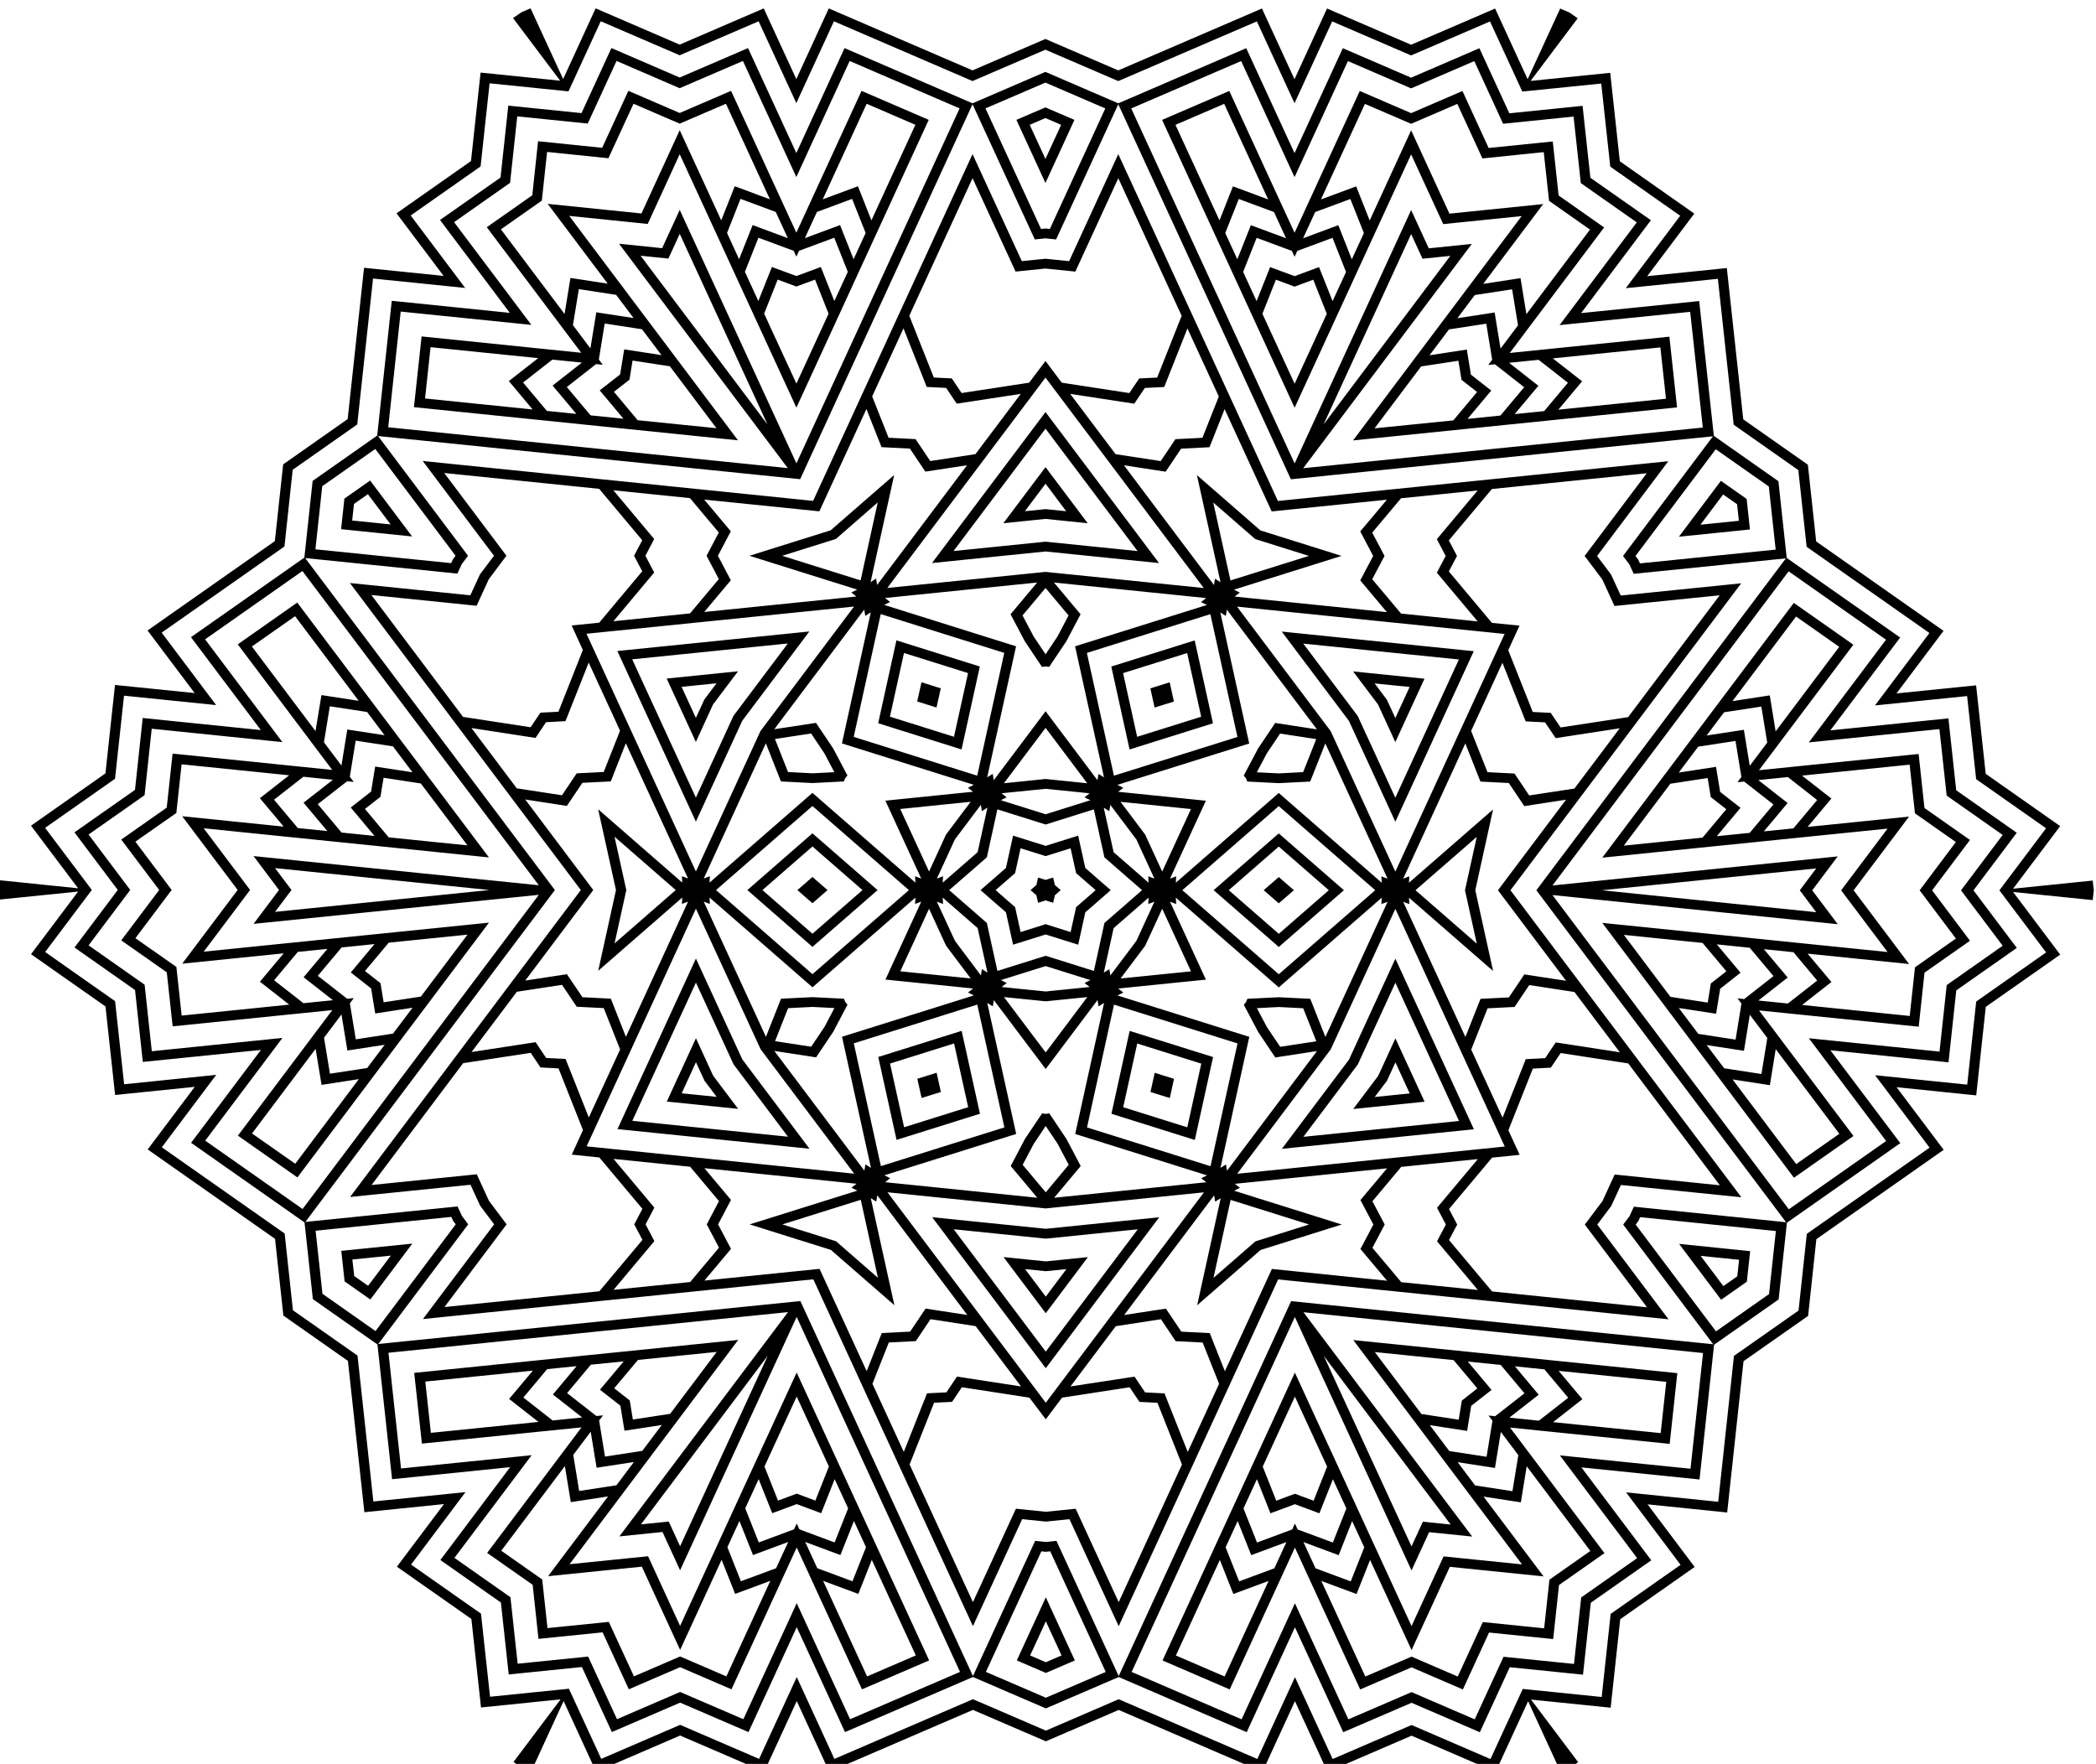
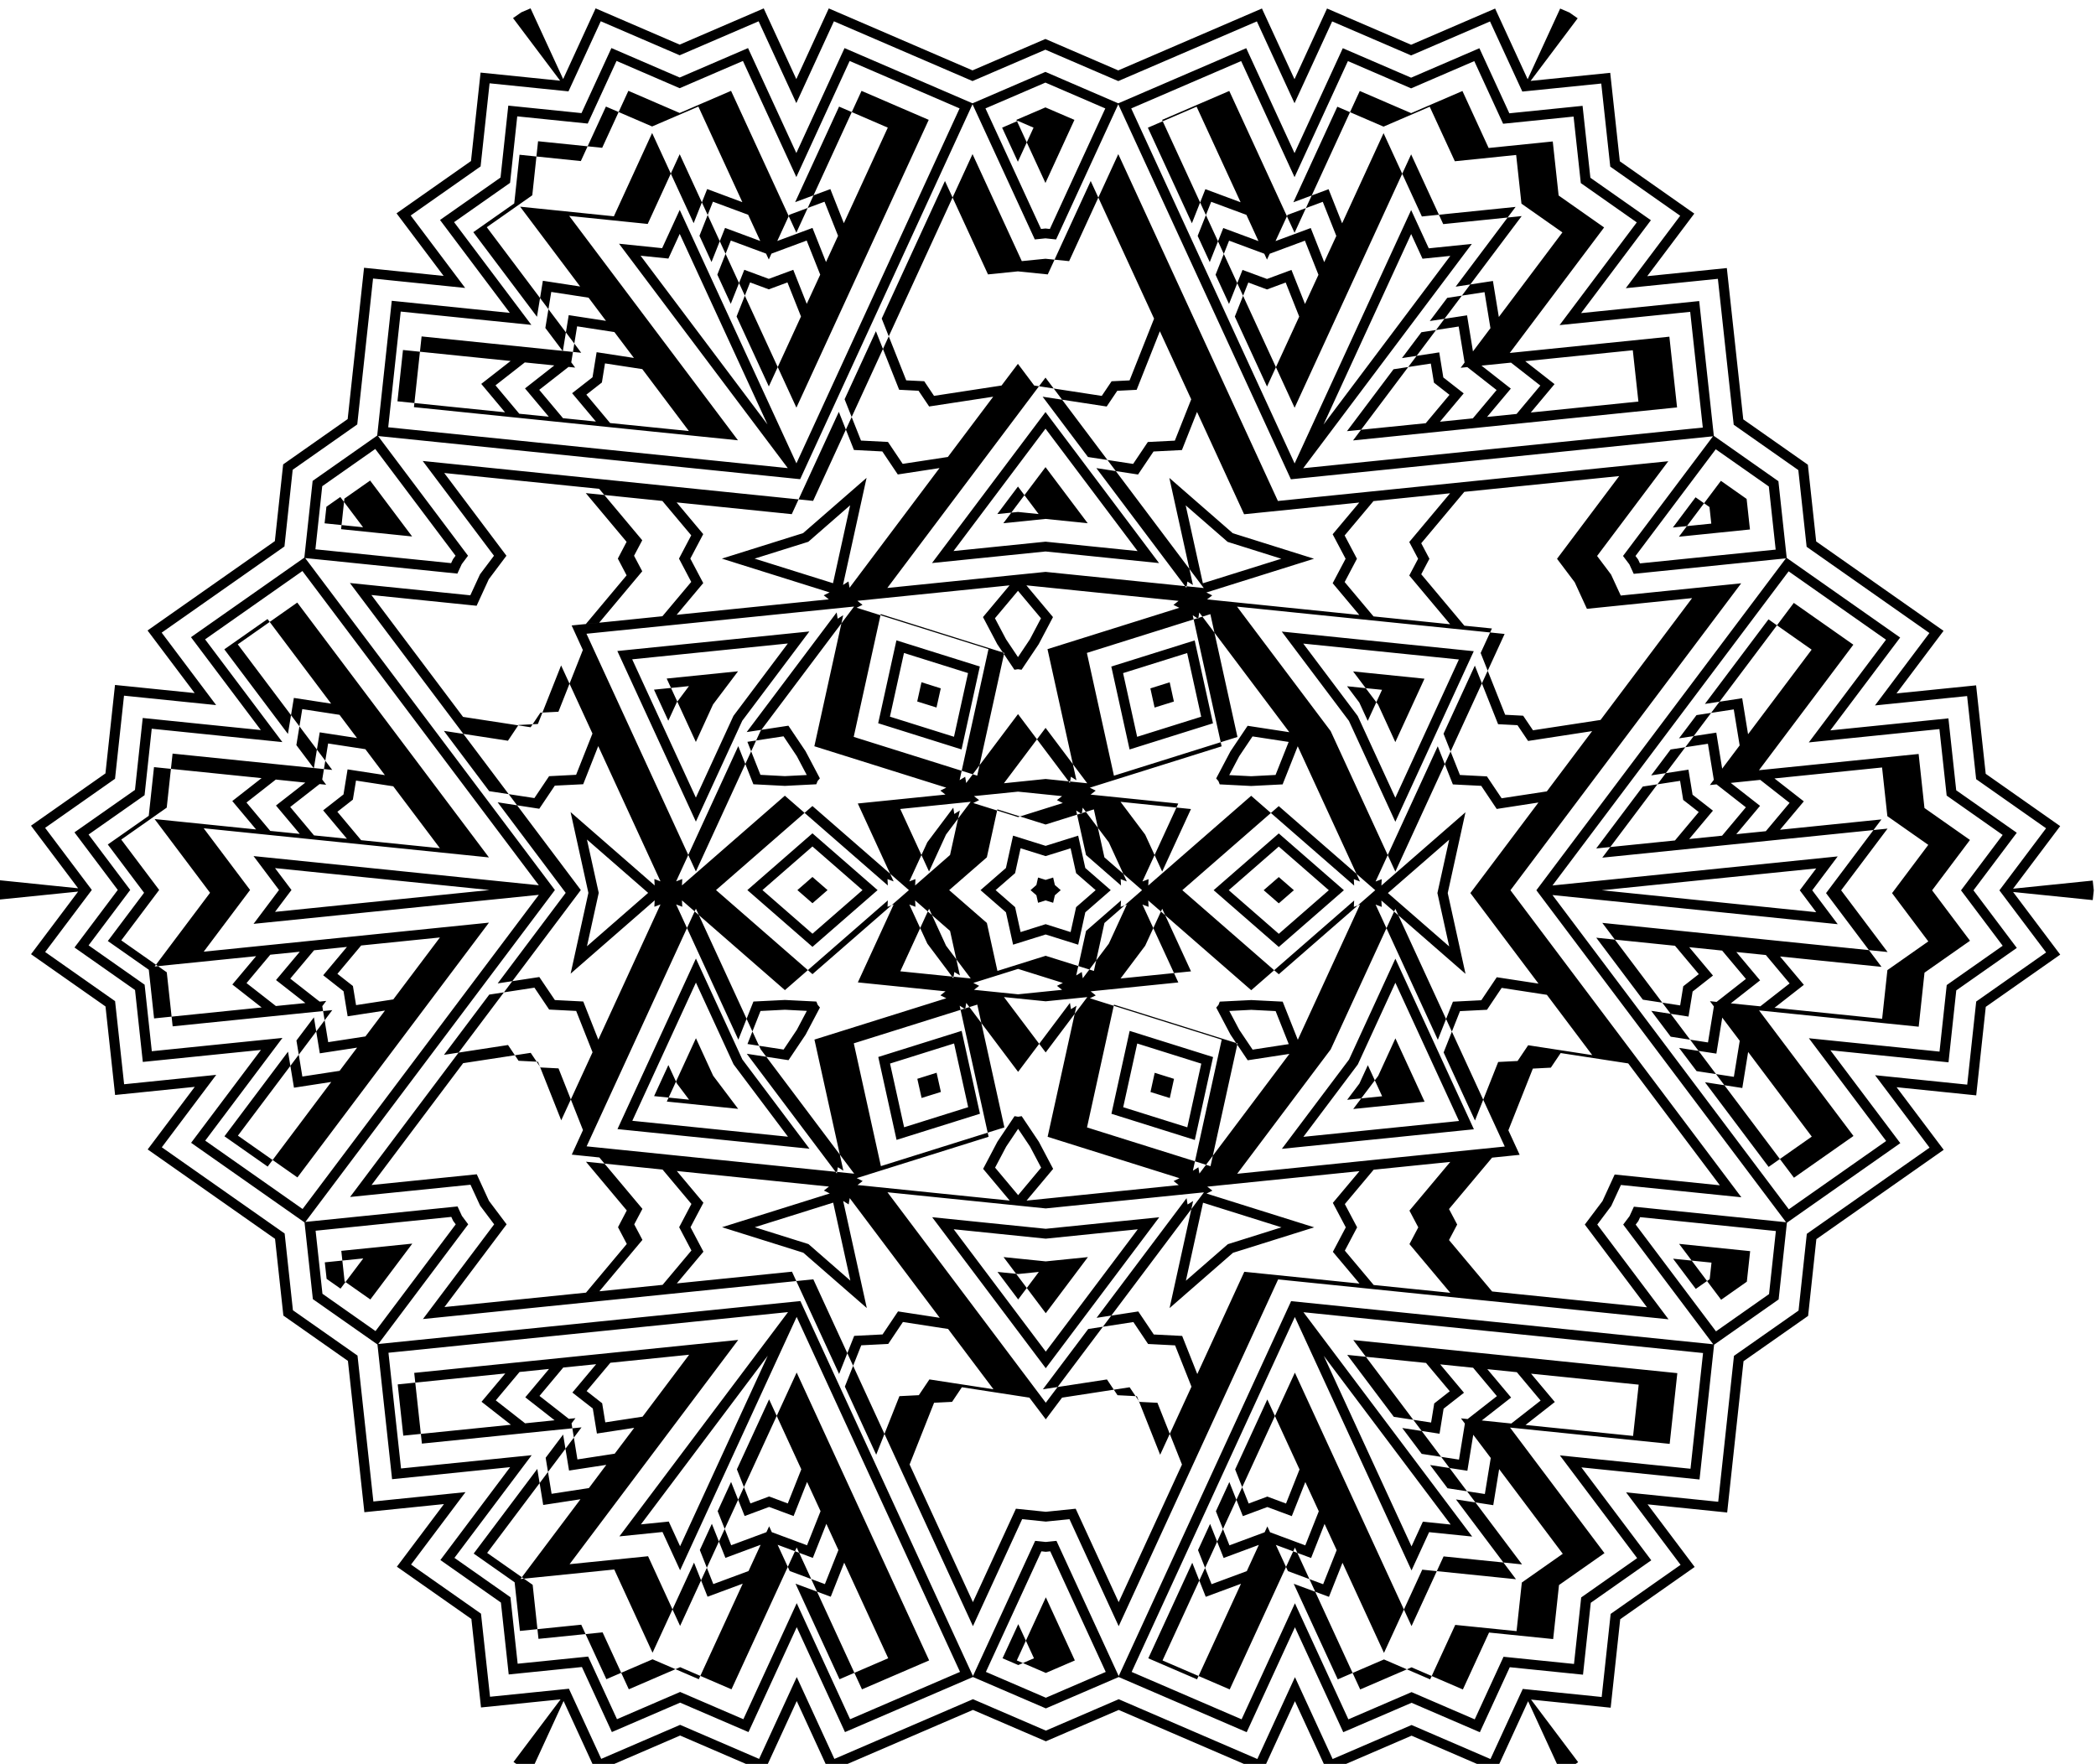
<svg xmlns="http://www.w3.org/2000/svg" width="167.407mm" height="140.883mm" viewBox="0 0 167.407 140.883" version="1.1" id="svg5" xml:space="preserve">
  <defs id="defs2" />
  <g id="layer1" transform="translate(-873.141,-328.973)">
    <g id="g9002" transform="matrix(-0.009,-1.462,1.512,-0.008,-232.387,1753.126)">
      <g id="g20467">
        <g id="g10" transform="matrix(-5.6876108e-4,0.1,0.1,5.6876085e-4,562.135,22.725)" style="fill:#000000">
-           <path d="m 7897.134,3764.369 -101.43,10.7 35.48,-48.78 24.5,-55.11 z m 0,-261.17 -41.45,93.18 -24.5,-55.11 -35.48,-48.77 z m -226.18,-130.57 59.95,82.47 -59.95,-6.31 -59.98,6.31 z m -226.2,130.57 101.43,-10.7 -35.46,48.77 -24.51,55.11 z m 0,261.17 41.46,-93.19 24.51,55.11 35.46,48.78 z m 226.2,130.59 -59.98,-82.49 59.98,6.33 59.95,-6.33 z m -129.61,-36.7 91.1,204.85 32.88,-73.85 5.63,0.6 5.62,-0.6 32.86,73.85 91.13,-204.85 222.95,23.53 -47.53,-65.38 3.36,-4.59 2.29,-5.17 80.38,8.47 -131.85,-181.33 131.85,-181.33 -80.38,8.47 -2.29,-5.16 -3.36,-4.61 47.53,-65.38 -222.95,23.51 -91.13,-204.84 -32.86,73.86 -5.62,-0.6 -5.63,0.6 -32.88,-73.86 -91.1,204.84 -222.96,-23.51 47.51,65.38 -3.32,4.61 -2.31,5.16 -80.39,-8.47 131.86,181.33 -131.86,181.33 80.39,-8.47 2.31,5.17 3.32,4.59 -47.51,65.38 z m 129.61,120.45 -12.5,-1.3 -26.01,58.46 -84.26,-189.46 -206.21,21.76 37.63,-51.76 -7.39,-10.16 -5.11,-11.46 -63.61,6.7 121.93,-167.7 -121.93,-167.7 63.61,6.7 5.11,-11.47 7.39,-10.16 -37.63,-51.74 206.21,21.74 84.26,-189.45 26.01,58.45 12.5,-1.32 12.5,1.32 25.98,-58.45 84.27,189.45 206.21,-21.74 -37.62,51.74 7.38,10.16 5.11,11.47 63.62,-6.7 -121.93,167.7 121.93,167.7 -63.62,-6.7 -5.11,11.46 -7.38,10.16 37.62,51.76 -206.21,-21.76 -84.27,189.46 -25.98,-58.46 z m 150.57,-257.99 -49.43,67.97 141.34,-14.89 -57.75,-129.86 z m 0,-173.87 34.16,76.78 57.75,-129.85 -141.34,-14.91 z m -150.57,-86.93 83.57,8.8 -83.57,-114.95 -83.59,114.95 z m -150.58,86.93 49.42,-67.98 -141.34,14.91 57.76,129.85 z m 0,173.87 -34.16,-76.78 -57.76,129.86 141.34,14.89 z m 150.58,86.93 -83.59,-8.8 83.59,114.93 83.57,-114.93 z m 52.58,-143.5 -13.01,17.9 37.21,-3.94 -15.21,-34.17 z m 0,-60.71 8.99,20.19 15.21,-34.19 -37.21,-3.9 z m -52.58,-30.37 21.99,2.3 -21.99,-30.24 -22.02,30.24 z m -52.61,30.37 13.03,-17.9 -37.2,3.9 15.2,34.19 z m 0,60.71 -8.97,-20.21 -15.2,34.17 37.2,3.94 z m 52.61,30.37 -22.02,-2.34 22.02,30.26 21.99,-30.26 z m 0,-36.53 -17.2,5.57 -3.77,-17.67 -13.43,-12.1 13.43,-12.1 3.77,-17.69 17.2,5.57 17.19,-5.57 3.76,17.69 13.44,12.1 -13.44,12.1 -3.76,17.67 z m -25.48,19.93 25.48,-8.28 25.48,8.28 5.57,-26.21 19.89,-17.92 -19.89,-17.93 -5.57,-26.2 -25.48,8.27 -25.48,-8.27 -5.57,26.2 -19.9,17.93 19.9,17.92 z m 69.84,32.73 44.06,14.3 -9.65,45.28 -44.05,-14.28 z m 44.38,-76.86 34.41,-31.01 34.4,31.01 -34.4,31.01 z m -44.38,-76.88 -9.64,-45.28 44.05,-14.29 9.65,45.29 z m -88.75,0 -44.04,-14.28 9.65,-45.29 44.05,14.29 z m -44.38,76.88 -34.4,31.01 -34.39,-31.01 34.39,-31.01 z m 44.38,76.86 9.66,45.3 -44.05,14.28 -9.65,-45.28 z m 131.44,73.93 14.29,-67.09 -65.25,-21.17 -14.27,67.07 z m 87.05,-150.79 -50.95,-45.92 -50.95,45.92 50.95,45.93 z m -87.05,-150.78 -65.23,21.16 14.27,67.08 65.25,-21.17 z m -174.11,0 -14.3,67.07 65.24,21.17 14.3,-67.08 z m -87.05,150.78 50.94,45.93 50.95,-45.93 -50.95,-45.92 z m 87.05,150.79 65.24,-21.19 -14.3,-67.07 -65.24,21.17 z m -164.87,285.52 17.06,38.3 41.68,-18.57 41.71,18.57 19.9,-44.69 19.87,44.69 73.2,-32.62 38.51,17.14 38.48,-17.14 73.22,32.62 19.88,-44.69 19.89,44.69 41.7,-18.57 41.68,18.57 17.06,-38.3 41.69,4.39 4.75,-45.4 36.94,-26.82 -28.76,-39.57 48.65,5.12 8.34,-79.7 34.12,-24.77 4.38,-41.9 64.85,-47.09 -28.77,-39.57 48.67,5.13 4.76,-45.4 36.93,-26.82 -24.67,-33.91 24.67,-33.91 -36.93,-26.83 -4.76,-45.4 -48.67,5.14 28.77,-39.57 -64.85,-47.09 -4.38,-41.93 -34.12,-24.75 -8.34,-79.7 -48.65,5.12 28.76,-39.58 -36.94,-26.81 -4.75,-45.39 -41.69,4.39 -17.06,-38.31 -41.68,18.59 -41.7,-18.59 -19.89,44.71 -19.88,-44.71 -73.22,32.64 -38.48,-17.16 -38.51,17.16 -73.2,-32.64 -19.87,44.71 -19.9,-44.71 -41.71,18.59 -41.68,-18.59 -17.06,38.31 -41.67,-4.39 -4.76,45.39 -36.93,26.81 28.76,39.58 -48.66,-5.12 -8.36,79.7 -34.11,24.75 -4.36,41.93 -64.87,47.09 28.76,39.57 -48.66,-5.14 -4.76,45.4 -36.93,26.83 24.66,33.91 -24.66,33.91 36.93,26.82 4.76,45.4 48.66,-5.13 -28.76,39.57 64.87,47.09 4.36,41.9 34.11,24.77 8.36,79.7 48.66,-5.12 -28.76,39.57 36.93,26.82 4.76,45.4 z m 251.93,10.69 -38.51,-17.17 -67.6,30.14 -25.47,-57.32 -25.5,57.32 -36.11,-16.09 -36.06,16.09 -15.81,-35.54 -38.67,4.08 -4.11,-39.29 -31.97,-23.19 36.86,-50.74 -62.36,6.59 -7.71,-73.63 -34.11,-24.77 -4.39,-41.91 -59.9,-43.48 36.9,-50.73 -62.4,6.58 -4.1,-39.29 -31.97,-23.19 22.87,-31.46 -22.87,-31.45 31.97,-23.21 4.1,-39.29 62.4,6.57 -36.9,-50.74 59.9,-43.48 4.39,-41.91 34.11,-24.75 7.71,-73.61 62.36,6.59 -36.86,-50.74 31.97,-23.22 4.11,-39.28 38.67,4.07 15.81,-35.52 36.06,16.07 36.11,-16.07 25.5,57.31 25.47,-57.31 67.6,30.11 38.51,-17.14 38.48,17.14 67.6,-30.11 25.5,57.31 25.51,-57.31 36.08,16.07 36.07,-16.07 15.81,35.52 38.68,-4.07 4.12,39.28 31.96,23.22 -36.89,50.74 62.39,-6.59 7.71,73.61 34.1,24.75 4.38,41.91 59.91,43.48 -36.91,50.74 62.39,-6.57 4.11,39.29 31.98,23.21 -22.88,31.45 22.88,31.46 -31.98,23.19 -4.11,39.29 -62.39,-6.58 36.91,50.73 -59.91,43.48 -4.38,41.91 -34.1,24.77 -7.71,73.63 -62.39,-6.59 36.89,50.74 -31.96,23.19 -4.12,39.29 -38.68,-4.08 -15.81,35.54 -36.07,-16.09 -36.08,16.09 -25.51,-57.32 -25.5,57.32 -67.6,-30.14 z m -199.18,-102.02 5.99,13.48 46.33,-104.1 -67.01,92.17 z m -199.18,-344.98 -8.7,11.95 113.31,-11.95 -113.31,-11.96 z m 199.18,-344.97 -14.69,-1.55 67.01,92.14 -46.33,-104.09 z m 398.34,0 -5.99,-13.5 -46.32,104.09 67,-92.14 z m 199.19,344.97 8.68,-11.96 -113.3,11.96 113.3,11.95 z m -199.19,344.98 14.69,1.55 -67,-92.17 46.32,104.1 z m -273.95,-215.44 33.84,-10.97 -7.44,-34.79 -33.83,10.97 z m -74.8,-129.54 26.42,23.83 26.43,-23.83 -26.43,-23.83 z m 74.8,-129.55 -7.43,34.8 33.83,10.98 7.44,-34.8 z m 149.58,0 -33.85,10.98 7.42,34.8 33.83,-10.98 z m 74.79,129.55 -26.43,-23.83 -26.43,23.83 26.43,23.83 z m -74.79,129.54 7.4,-34.79 -33.83,-10.97 -7.42,34.79 z m -88.02,-106.67 13.23,-4.27 13.19,4.27 2.91,-13.59 10.32,-9.28 -10.32,-9.29 -2.91,-13.62 -13.19,4.32 -13.23,-4.32 -2.9,13.62 -10.3,9.29 10.3,9.28 z m 13.23,-17.27 -4,1.29 -0.88,-4.08 -3.09,-2.81 3.09,-2.8 0.88,-4.1 4,1.29 3.97,-1.29 0.9,4.1 3.1,2.8 -3.1,2.81 -0.9,4.08 z m -57.62,94.16 2.26,10.47 -10.19,3.33 -2.26,-10.51 z m -57.58,-99.76 -7.97,7.17 -7.96,-7.17 7.96,-7.18 z m 57.58,-99.77 -10.19,-3.3 2.26,-10.48 10.19,3.29 z m 115.2,0 -2.23,-10.49 10.21,-3.29 2.22,10.48 z m 57.59,99.77 7.98,-7.18 7.97,7.18 -7.97,7.17 z m -57.59,99.76 10.2,3.29 -2.22,10.51 -10.21,-3.33 z m -222.45,-4.58 -19.87,-44.67 -33.62,75.54 82.22,8.67 z m 0,-190.37 28.73,-39.54 -82.22,8.68 33.62,75.51 z m 164.87,-95.2 48.62,5.13 -48.62,-66.84 -48.61,66.84 z m 164.87,95.2 19.86,44.65 33.59,-75.51 -82.2,-8.68 z m 0,190.37 -28.75,39.54 82.2,-8.67 -33.59,-75.54 z m -164.87,95.18 -48.61,-5.12 48.61,66.86 48.62,-66.86 z m -483.53,-190.36 -22.01,30.27 29.59,21.49 3.79,36.32 69.01,-7.29 -40.81,56.12 51.42,37.34 124.83,-171.64 -150.69,15.91 13.45,-18.52 -13.45,-18.51 150.69,15.89 -124.83,-171.65 -51.42,37.33 40.81,56.12 -69.01,-7.28 -3.79,36.35 -29.59,21.48 z m 241.76,-418.74 -37.23,-3.91 -3.8,36.33 -29.58,21.48 40.81,56.11 -69.01,-7.27 -6.62,63.21 211.06,22.25 -89.11,-122.54 22.77,2.4 9.29,-20.91 61.61,138.43 86.24,-193.91 -58.07,-25.87 -28.17,63.4 -28.2,-63.4 -33.41,14.88 -33.35,-14.88 z m 483.53,0 -15.22,-34.2 -33.37,14.88 -33.38,-14.88 -28.21,63.4 -28.19,-63.4 -58.07,25.87 86.26,193.91 61.59,-138.43 9.3,20.91 22.75,-2.4 -89.1,122.54 211.07,-22.25 -6.64,-63.21 -69,7.27 40.8,-56.11 -29.56,-21.48 -3.81,-36.33 z m 241.76,418.74 22.01,-30.27 -29.57,-21.48 -3.82,-36.35 -69,7.28 40.8,-56.12 -51.43,-37.33 -124.79,171.65 150.67,-15.89 -13.45,18.51 13.45,18.52 -150.67,-15.91 124.79,171.64 51.43,-37.34 -40.8,-56.12 69,7.29 3.82,-36.32 29.57,-21.49 z m -241.76,418.72 37.22,3.93 3.81,-36.33 29.56,-21.47 -40.8,-56.12 69,7.26 6.64,-63.21 -211.07,-22.26 89.1,122.56 -22.75,-2.42 -9.3,20.91 -61.59,-138.44 -86.26,193.92 58.07,25.89 28.19,-63.41 28.21,63.41 33.38,-14.89 33.37,14.89 z m -483.53,0 15.23,34.22 33.35,-14.89 33.41,14.89 28.2,-63.41 28.17,63.41 58.07,-25.89 -86.24,-193.92 -61.61,138.44 -9.29,-20.91 -22.77,2.42 89.11,-122.56 -211.06,22.26 6.62,63.21 69.01,-7.26 -40.81,56.12 29.58,21.47 3.8,36.33 z m -71.25,-238.02 -0.97,-2.13 -71.68,7.54 3.61,34.48 28.02,20.34 42.39,-58.31 z m 0,-361.43 1.37,-1.9 -42.39,-58.32 -28.02,20.37 -3.61,34.44 71.68,7.57 z m 313.02,-180.72 2.33,0.26 29.3,-65.88 -31.63,-14.1 -31.67,14.1 29.33,65.88 z m 313.02,180.72 0.95,2.16 71.7,-7.57 -3.61,-34.44 -28.03,-20.37 -42.41,58.32 z m 0,361.43 -1.4,1.92 42.41,58.31 28.03,-20.34 3.61,-34.48 -71.7,-7.54 z m -313.02,180.75 -2.34,-0.26 -29.33,65.86 31.67,14.1 31.63,-14.1 -29.3,-65.86 z m -200.14,-245.9 15.4,-34.64 9.08,20.49 13.21,18.12 z m 0,-231.09 37.69,-3.98 -13.21,18.11 -9.08,20.48 z m 200.14,-115.57 22.27,30.65 -22.27,-2.34 -22.29,2.34 z m 200.14,115.57 -15.41,34.61 -9.09,-20.48 -13.2,-18.11 z m 0,231.09 -37.7,3.97 13.2,-18.12 9.09,-20.49 z m -200.14,115.53 -22.29,-30.64 22.29,2.36 22.27,-2.36 z m -420.23,-231.08 -24.51,33.71 150.68,-15.9 -101.21,139.2 -31.43,-22.83 49.87,-68.58 -84.32,8.89 -3.1,-29.52 -24.03,-17.45 20.03,-27.52 -20.03,-27.54 24.03,-17.44 3.1,-29.52 84.32,8.88 -49.87,-68.58 31.43,-22.82 101.21,139.2 -150.68,-15.89 z m 210.13,-363.92 -41.46,-4.36 89.11,122.54 -171.15,-18.04 4.05,-38.64 84.32,8.89 -49.87,-68.59 24.04,-17.43 3.06,-29.52 33.87,3.56 13.84,-31.1 27.1,12.09 27.14,-12.09 34.47,77.48 34.45,-77.48 35.49,15.81 -69.94,157.25 -61.61,-138.44 z m 420.21,0 -16.94,-38.07 -61.59,138.44 -69.95,-157.25 35.49,-15.81 34.46,77.48 34.46,-77.48 27.13,12.09 27.11,-12.09 13.83,31.1 33.87,-3.56 3.09,29.52 24.02,17.43 -49.86,68.59 84.32,-8.89 4.05,38.64 -171.16,18.04 89.11,-122.54 z m 210.09,363.92 24.52,-33.71 -150.69,15.89 101.21,-139.2 31.44,22.82 -49.87,68.58 84.34,-8.88 3.07,29.52 24.04,17.44 -20.01,27.54 20.01,27.52 -24.04,17.45 -3.07,29.52 -84.34,-8.89 49.87,68.58 -31.44,22.83 -101.21,-139.2 150.69,15.9 z m -210.09,363.89 41.44,4.39 -89.11,-122.57 171.16,18.07 -4.05,38.64 -84.32,-8.91 49.86,68.58 -24.02,17.45 -3.09,29.52 -33.87,-3.58 -13.83,31.13 -27.11,-12.1 -27.13,12.1 -34.46,-77.47 -34.46,77.47 -35.49,-15.82 69.95,-157.23 61.59,138.43 z m -420.21,0 16.91,38.1 61.61,-138.43 69.94,157.23 -35.49,15.82 -34.45,-77.47 -34.47,77.47 -27.14,-12.1 -27.1,12.1 -13.84,-31.13 -33.87,3.58 -3.06,-29.52 -24.04,-17.45 49.87,-68.58 -84.32,8.91 -4.05,-38.64 171.15,-18.07 -89.11,122.57 z m -160.26,-150.09 -1.74,-16.69 37.51,-3.97 -22.17,30.54 z m 0,-427.62 13.6,-9.87 22.17,30.52 -37.51,-3.96 z m 370.36,-213.81 15.32,6.83 -15.32,34.48 -15.34,-34.48 z m 370.33,213.81 1.76,16.69 -37.53,3.96 22.19,-30.52 z m 0,427.62 -13.58,9.88 -22.19,-30.54 37.53,3.97 z m -370.33,213.8 -15.34,-6.81 15.34,-34.47 15.32,34.47 z m 0,37.38 -38.51,-17.16 -75.91,33.83 -17.16,-38.62 -17.2,38.62 -44.41,-19.79 -44.39,19.79 -17.16,-38.62 -17.2,38.62 -4.89,-2.17 -4.37,-3.15 24.88,-34.2 -42.04,4.42 -5.07,-48.32 -39.34,-28.57 24.87,-34.19 -42.04,4.44 -8.67,-82.65 -34.09,-24.77 -4.39,-41.91 -67.26,-48.83 24.88,-34.19 -42.08,4.42 -5.06,-48.32 -39.33,-28.57 24.88,-34.19 -42.07,4.45 -0.53,-5.35 0.53,-5.32 42.07,4.42 -24.88,-34.21 39.33,-28.54 5.06,-48.36 42.08,4.45 -24.88,-34.19 67.26,-48.83 4.39,-41.92 34.09,-24.75 8.67,-82.66 42.04,4.45 -24.87,-34.21 39.34,-28.55 5.07,-48.34 42.04,4.43 -24.88,-34.19 4.37,-3.15 4.89,-2.2 17.2,38.64 17.16,-38.64 44.39,19.8 44.41,-19.8 17.2,38.64 17.16,-38.64 75.91,33.83 38.51,-17.14 38.48,17.14 75.91,-33.83 17.19,38.64 17.19,-38.64 44.4,19.8 44.39,-19.8 17.18,38.64 17.18,-38.64 4.9,2.2 4.35,3.15 -24.87,34.19 42.05,-4.43 5.06,48.34 39.33,28.55 -24.87,34.21 42.05,-4.45 8.66,82.66 34.12,24.75 4.37,41.92 67.27,48.83 -24.87,34.19 42.06,-4.45 5.06,48.36 39.33,28.54 -24.88,34.21 42.06,-4.42 0.56,5.32 -0.56,5.35 -42.06,-4.45 24.88,34.19 -39.33,28.57 -5.06,48.32 -42.06,-4.42 24.87,34.19 -67.27,48.83 -4.37,41.91 -34.12,24.77 -8.66,82.65 -42.05,-4.44 24.87,34.19 -39.33,28.57 -5.06,48.32 -42.05,-4.42 24.87,34.2 -4.35,3.15 -4.9,2.17 -17.18,-38.62 -17.18,38.62 -44.39,-19.79 -44.4,19.79 -17.19,-38.62 -17.19,38.62 -75.91,-33.83 z m -250.34,-320.44 5.92,-13.4 -12.91,-33.74 -9.52,-0.51 -5.17,-7.96 -35.69,5.65 -48.4,66.57 55.58,-5.86 6.44,14.5 9.32,12.83 -32.84,45.19 81.83,-8.63 22.75,-28.09 -4.33,-8.47 4.33,-8.47 -22.75,-28.09 z m 0,-289.08 14.56,-1.55 22.75,-28.07 -4.33,-8.47 4.33,-8.48 -22.75,-28.08 -81.83,-8.63 32.84,45.19 -9.32,12.83 -6.44,14.51 -55.58,-5.87 48.4,66.57 35.69,5.65 5.17,-7.98 9.52,-0.51 12.91,-33.71 z m 250.34,-144.55 8.6,11.85 35.69,5.68 5.2,-7.99 9.49,-0.49 12.95,-33.73 -33.45,-75.19 -22.7,51.04 -15.78,-1.67 -15.79,1.67 -22.72,-51.04 -33.43,75.19 12.94,33.73 9.51,0.49 5.18,7.99 35.66,-5.68 z m 250.35,144.55 -5.96,13.4 12.94,33.71 9.5,0.51 5.2,7.98 35.68,-5.65 48.38,-66.57 -55.56,5.87 -6.44,-14.51 -9.34,-12.83 32.84,-45.19 -81.81,8.63 -22.76,28.08 4.32,8.48 -4.32,8.47 22.76,28.07 z m 0,289.08 -14.57,1.52 -22.76,28.09 4.32,8.47 -4.32,8.47 22.76,28.09 81.81,8.63 -32.84,-45.19 9.34,-12.83 6.44,-14.5 55.56,5.86 -48.38,-66.57 -35.68,-5.65 -5.2,7.96 -9.5,0.51 -12.94,33.74 z m -250.35,144.52 -8.65,-11.85 -35.66,-5.66 -5.18,7.99 -9.51,0.48 -12.94,33.75 33.43,75.16 22.72,-51.02 15.79,1.66 15.78,-1.66 22.7,51.02 33.45,-75.16 -12.95,-33.75 -9.49,-0.48 -5.2,-7.99 -35.69,5.66 z m -111.59,-224.65 -11.58,-0.61 -12.89,0.7 -6.89,18.04 19.09,3.01 7,-10.81 z m 0,-128.85 -5.27,-10.32 -7,-10.8 -19.09,3.02 6.89,18.04 12.89,0.68 z m 111.59,-64.41 6.3,-9.72 5.85,-11.48 -12.15,-15.02 -12.17,15.02 5.86,11.48 z m 111.57,64.41 11.58,0.62 12.88,-0.68 6.93,-18.04 -19.09,-3.02 -7.02,10.8 z m 0,128.85 5.28,10.33 7.02,10.81 19.09,-3.01 -6.93,-18.04 -12.88,-0.7 z m -111.57,64.43 -6.31,9.74 -5.86,11.48 12.17,15 12.15,-15 -5.85,-11.48 z m 269.43,-45.74 33.83,5.38 -23.94,-32.93 -23.88,-3.77 -7.76,11.96 -14.26,0.76 -8.65,22.54 16.55,37.21 12.27,-32 10.24,-0.54 z m -62.74,-274.88 21.57,-26.6 -40.47,4.26 -15.23,18.77 6.49,12.72 -6.49,12.71 15.23,18.78 40.47,4.27 -21.57,-26.61 4.67,-9.15 z m -269.43,-83.12 -12.27,-31.99 -16.55,37.2 8.66,22.57 14.25,0.75 7.77,11.98 23.86,-3.8 23.96,-32.93 -33.84,5.37 -5.59,-8.61 z m -206.69,191.78 -33.84,-5.38 23.93,32.92 23.87,3.79 7.77,-11.96 14.27,-0.75 8.64,-22.57 -16.55,-37.18 -12.27,31.98 -10.25,0.54 z m 62.7,274.89 -21.55,26.62 40.46,-4.28 15.23,-18.77 -6.47,-12.72 6.47,-12.73 -15.23,-18.76 -40.46,-4.28 21.55,26.62 -4.63,9.15 z m 269.44,83.11 12.27,31.99 16.56,-37.18 -8.66,-22.57 -14.26,-0.75 -7.77,-11.97 -23.85,3.77 -23.95,32.93 33.83,-5.35 5.59,8.59 z m 148.65,-92.26 -4.67,-9.15 21.57,-26.62 -40.47,4.28 -15.23,18.76 6.49,12.73 -6.49,12.72 15.23,18.77 40.47,4.28 -21.57,-26.62 z m 52.47,-274.35 -10.24,-0.54 -12.27,-31.98 -16.55,37.18 8.65,22.57 14.26,0.75 7.76,11.96 23.88,-3.79 23.94,-32.92 -33.83,5.38 z m -211.36,-182.63 -5.59,8.61 -33.83,-5.37 23.95,32.93 23.85,3.8 7.77,-11.98 14.26,-0.75 8.66,-22.57 -16.56,-37.2 -12.27,31.99 z m -263.83,91.73 4.63,9.15 -21.55,26.61 40.46,-4.27 15.23,-18.78 -6.47,-12.71 6.47,-12.72 -15.23,-18.77 -40.46,-4.26 21.55,26.6 z m -52.5,274.34 10.25,0.54 12.27,32 16.55,-37.21 -8.64,-22.54 -14.27,-0.76 -7.77,-11.96 -23.87,3.77 -23.93,32.93 33.84,-5.38 z m 211.37,182.63 5.59,-8.59 33.84,5.35 -23.96,-32.93 -23.86,-3.77 -7.77,11.97 -14.25,0.75 -8.66,22.57 16.55,37.18 12.27,-31.99 z m -169.01,-274.34 -6.22,29.15 32.33,-29.15 -32.33,-29.16 z m 110.75,-191.84 -28.37,9.21 41.42,13.44 9.06,-42.61 z m 221.51,0 -22.16,-19.96 9.07,42.61 41.43,-13.44 z m 110.75,191.84 6.22,-29.16 -32.37,29.16 32.37,29.15 z m -110.75,191.82 28.34,-9.2 -41.43,-13.42 -9.07,42.57 z m -221.51,0 22.11,19.95 -9.06,-42.57 -41.42,13.42 z m 74.83,-171.08 -18.46,-16.66 0.18,3.49 -3.25,-1.27 9.52,21.39 13.73,18.91 0.53,-3.46 2.93,1.91 z m 0,-41.49 5.18,-24.29 -2.93,1.88 -0.53,-3.44 -13.73,18.92 -9.52,21.37 3.25,-1.26 -0.18,3.49 z m 35.92,-20.73 23.65,-7.66 -3.11,-1.59 2.71,-2.18 -23.25,-2.45 -23.28,2.45 2.72,2.18 -3.09,1.59 z m 35.91,20.73 18.48,16.67 -0.19,-3.49 3.25,1.26 -9.51,-21.37 -13.77,-18.92 -0.53,3.44 -2.93,-1.88 z m 0,41.49 -5.2,24.31 2.93,-1.91 0.53,3.46 13.77,-18.91 9.51,-21.39 -3.25,1.27 0.19,-3.49 z m -35.91,20.71 -23.65,7.68 3.09,1.58 -2.72,2.2 23.28,2.44 23.25,-2.44 -2.71,-2.2 3.11,-1.58 z m -84.64,7.41 18.92,-42.56 -3.24,1.27 0.17,-3.49 -54.38,49.03 -54.37,-49.03 0.17,3.49 -3.24,-1.27 32.84,73.88 7.97,-20.83 16.63,-0.88 16.61,0.88 0.7,1.78 1.19,1.46 -7.55,14.82 -9.06,13.94 -22.04,-3.49 47.54,65.38 0.54,-3.44 2.92,1.92 -15.26,-71.6 69.66,-22.6 -3.12,-1.61 2.7,-2.17 z m 0,-97.73 46.3,-4.87 -2.7,-2.2 3.12,-1.58 -69.66,-22.6 15.26,-71.59 -2.92,1.88 -0.54,-3.43 -47.54,65.38 22.04,-3.49 9.06,13.96 7.55,14.81 -1.19,1.48 -0.7,1.78 -16.61,0.86 -16.63,-0.86 -7.97,-20.83 -32.84,73.86 3.24,-1.26 -0.17,3.49 54.37,-49.02 54.38,49.02 -0.17,-3.49 3.24,1.26 z m 84.64,-48.86 27.39,37.67 0.54,-3.44 2.91,1.89 -15.26,-71.59 69.64,-22.6 -3.1,-1.58 2.7,-2.19 -80.38,-8.48 14.05,17.33 -7.55,14.82 -9.06,13.97 -1.88,-0.32 -1.89,0.32 -9.06,-13.97 -7.54,-14.82 14.04,-17.33 -80.38,8.48 2.7,2.19 -3.12,1.58 69.66,22.6 -15.27,71.59 2.94,-1.89 0.53,3.44 z m 84.64,48.86 -18.94,42.56 3.25,-1.26 -0.19,3.49 54.39,-49.02 54.39,49.02 -0.19,-3.49 3.27,1.26 -32.87,-73.86 -7.99,20.83 -16.61,0.86 -16.62,-0.86 -0.67,-1.78 -1.2,-1.48 7.56,-14.81 9.06,-13.96 22.03,3.49 -47.55,-65.38 -0.54,3.43 -2.91,-1.88 15.24,71.59 -69.63,22.6 3.11,1.58 -2.71,2.2 z m 0,97.73 -46.32,4.88 2.71,2.17 -3.11,1.61 69.63,22.6 -15.24,71.6 2.91,-1.92 0.54,3.44 47.55,-65.38 -22.03,3.49 -9.06,-13.94 -7.56,-14.82 1.2,-1.46 0.67,-1.78 16.62,-0.88 16.61,0.88 7.99,20.83 32.87,-73.88 -3.27,1.27 0.19,-3.49 -54.39,49.03 -54.39,-49.03 0.19,3.49 -3.25,-1.27 z m -84.64,48.85 -27.39,-37.66 -0.53,3.43 -2.94,-1.87 15.27,71.59 -69.66,22.6 3.12,1.57 -2.7,2.2 80.38,8.47 -14.04,-17.34 7.54,-14.8 9.06,-13.96 1.89,0.29 1.88,-0.29 9.06,13.96 7.55,14.8 -14.05,17.34 80.38,-8.47 -2.7,-2.2 3.1,-1.57 -69.64,-22.6 15.26,-71.59 -2.91,1.87 -0.54,-3.43 z m -238.95,-97.71 -35.94,49.47 22,-3.52 8.2,12.62 15,0.78 7.95,20.83 32.86,-73.88 -3.24,1.27 0.17,-3.49 -44.41,40.05 9.4,-44.13 -9.4,-44.13 44.41,40.05 -0.17,-3.49 3.24,1.26 -32.86,-73.86 -7.95,20.83 -15,0.79 -8.2,12.57 -22,-3.48 z m 119.47,-206.92 -60.82,-6.41 14.05,17.32 -6.82,13.38 6.82,13.37 -14.05,17.33 80.38,-8.48 -2.7,-2.18 3.12,-1.59 -56.91,-18.45 42.92,-13.92 33.53,-30.21 -12.47,58.49 2.9,-1.89 0.56,3.45 47.53,-65.38 -22.03,3.49 -8.17,-12.58 -14.99,-0.79 -7.97,-20.82 z m 238.93,0 -24.85,-55.87 -7.98,20.82 -15,0.79 -8.18,12.58 -22.02,-3.49 47.54,65.38 0.54,-3.45 2.92,1.89 -12.45,-58.49 33.5,30.21 42.9,13.92 -56.87,18.45 3.1,1.59 -2.71,2.18 80.4,8.48 -14.06,-17.33 6.83,-13.37 -6.83,-13.38 14.06,-17.32 z m 119.47,206.92 35.97,-49.46 -22.04,3.48 -8.17,-12.57 -14.99,-0.79 -7.98,-20.83 -32.85,73.86 3.24,-1.26 -0.18,3.49 44.43,-40.05 -9.39,44.13 9.39,44.13 -44.43,-40.05 0.18,3.49 -3.24,-1.27 32.85,73.88 7.98,-20.83 14.99,-0.78 8.17,-12.62 22.04,3.52 z m -119.47,206.91 60.84,6.41 -14.06,-17.33 6.83,-13.37 -6.83,-13.37 14.06,-17.34 -80.4,8.48 2.71,2.19 -3.1,1.58 56.87,18.46 -42.9,13.93 -33.5,30.2 12.45,-58.51 -2.92,1.91 -0.54,-3.44 -47.54,65.39 22.02,-3.49 8.18,12.57 15,0.8 7.98,20.82 z m -238.93,0 24.88,55.89 7.97,-20.82 14.99,-0.8 8.17,-12.57 22.03,3.49 -47.53,-65.39 -0.56,3.44 -2.9,-1.91 12.47,58.51 -33.53,-30.2 -42.92,-13.93 56.91,-18.46 -3.12,-1.58 2.7,-2.19 -80.38,-8.48 14.05,17.34 -6.82,13.37 6.82,13.37 -14.05,17.33 z m 424.88,-182.53 24.6,33.82 19.71,3.12 1.64,-10.41 8.21,-6.64 -12.56,-15.51 z m -131.6,-276.68 41.61,-4.39 12.55,-15.47 -8.21,-6.66 -1.65,-10.43 -19.7,3.12 z m -305.38,-24.37 17,-38.22 -7.15,-18.63 -9.85,3.8 -9.88,-3.8 -7.15,18.63 z m -173.82,252.29 -24.63,-33.84 -19.67,-3.13 -1.66,10.45 -8.19,6.64 12.55,15.49 z m 131.58,276.69 -41.6,4.35 -12.55,15.51 8.21,6.64 1.64,10.44 19.7,-3.12 z m 305.4,24.37 -17,38.21 7.14,18.61 9.86,-3.78 9.87,3.78 7.14,-18.61 z m 66.82,9.45 19.7,3.12 1.65,-10.44 8.21,-6.64 -12.55,-15.51 -41.61,-4.35 z m 148.6,-314.9 12.56,-15.49 -8.21,-6.64 -1.64,-10.45 -19.71,3.13 -24.6,33.84 z m -198.41,-286.12 -7.14,-18.63 -9.87,3.8 -9.86,-3.8 -7.14,18.63 17,38.22 z m -347.01,28.76 -19.7,-3.12 -1.64,10.43 -8.21,6.66 12.55,15.47 41.6,4.39 z m -148.58,314.89 -12.55,15.51 8.19,6.64 1.66,10.41 19.67,-3.12 24.63,-33.82 z m 198.39,286.13 7.15,18.61 9.88,-3.78 9.85,3.78 7.15,-18.61 -17,-38.21 z m -31.66,-210.82 -4.47,-10.02 -7.55,16.97 18.47,1.94 z m 0,-208.16 6.45,-8.87 -18.47,1.94 7.55,16.97 z m 180.27,-104.08 10.91,1.15 -10.91,-15.03 -10.92,15.03 z m 180.27,104.08 4.46,10.04 7.55,-16.97 -18.48,-1.94 z m 0,208.16 -6.47,8.89 18.48,-1.94 -7.55,-16.97 z m -180.27,104.07 -10.92,-1.15 10.92,15.03 10.91,-15.03 z m 356.29,-154.4 -2.17,13.69 -19.69,-3.13 10.29,14.16 19.69,3.12 3.11,-19.7 -2.08,-2.84 3.52,0.36 15.49,-12.52 -12.56,-15.51 -17.39,-1.83 12.55,15.51 z m -131.59,-335.42 10.76,8.71 -12.55,15.49 17.38,-1.83 12.56,-15.51 -15.48,-12.52 -3.51,0.37 2.08,-2.84 -3.12,-19.69 -19.7,3.13 -10.27,14.13 19.7,-3.12 z m -356.28,-53.75 12.92,-4.97 7.12,18.62 7.12,-15.97 -7.15,-18.62 -18.6,7.15 -1.41,3.2 -1.44,-3.2 -18.61,-7.15 -7.14,18.62 7.09,15.97 7.16,-18.62 z m -224.73,281.65 2.16,-13.67 19.71,3.13 -10.31,-14.13 -19.67,-3.13 -3.12,19.67 2.08,2.86 -3.49,-0.38 -15.51,12.55 12.56,15.48 17.39,1.85 -12.55,-15.49 z m 131.6,335.44 -10.78,-8.7 12.56,-15.48 -17.38,1.83 -12.55,15.48 15.48,12.53 3.5,-0.37 -2.06,2.86 3.1,19.68 19.69,-3.13 10.31,-14.13 -19.7,3.13 z m 356.29,53.78 -12.93,4.95 -7.14,-18.6 -7.1,15.95 7.15,18.63 18.59,-7.14 1.43,-3.21 1.44,3.21 18.6,7.14 7.14,-18.63 -7.11,-15.95 -7.15,18.6 z m 90.97,-40.08 -19.7,-3.13 10.27,14.13 19.7,3.13 3.12,-19.68 -2.08,-2.86 3.51,0.37 15.48,-12.53 -12.56,-15.48 -17.38,-1.83 12.55,15.48 -10.76,8.7 z m 144.5,-340.4 -12.55,15.49 17.39,-1.85 12.56,-15.48 -15.49,-12.55 -3.52,0.38 2.08,-2.86 -3.11,-19.67 -19.69,3.13 -10.29,14.13 19.69,-3.13 2.17,13.67 z m -222.55,-295.36 7.15,18.62 7.11,-15.97 -7.14,-18.62 -18.6,7.15 -1.44,3.2 -1.43,-3.2 -18.59,-7.15 -7.15,18.62 7.1,15.97 7.14,-18.62 12.93,4.97 z m -367.04,45.04 19.7,3.12 -10.31,-14.13 -19.69,-3.13 -3.1,19.69 2.06,2.84 -3.5,-0.37 -15.48,12.52 12.55,15.51 17.38,1.83 -12.56,-15.49 10.78,-8.71 z m -144.52,340.41 12.55,-15.51 -17.39,1.83 -12.56,15.51 15.51,12.52 3.49,-0.36 -2.08,2.84 3.12,19.7 19.67,-3.12 10.31,-14.16 -19.71,3.13 -2.16,-13.69 z m 222.54,295.34 -7.16,-18.6 -7.09,15.95 7.14,18.63 18.61,-7.14 1.44,-3.21 1.41,3.21 18.6,7.14 7.15,-18.63 -7.12,-15.95 -7.12,18.6 -12.92,-4.95 z m 536.57,-278.53 15.49,-12.55 -12.55,-15.49 -15.6,-1.63 12.55,15.49 -15.48,12.52 z m -142.45,-370.46 -3.12,-19.69 -19.7,3.13 -9.22,12.69 19.69,-3.12 3.11,19.66 z m -392.07,-61.85 -18.61,-7.14 -7.12,18.61 6.36,14.33 7.16,-18.62 18.6,7.15 z m -249.59,308.6 -15.5,12.52 12.55,15.51 15.59,1.63 -12.56,-15.48 15.51,-12.55 z m 142.44,370.44 3.13,19.68 19.7,-3.13 9.2,-12.66 -19.68,3.12 -3.12,-19.71 z m 392.08,61.86 18.59,7.14 7.15,-18.63 -6.4,-14.32 -7.11,18.63 -18.61,-7.14 z m 97.9,-74.56 -3.11,19.71 -19.69,-3.12 9.22,12.66 19.7,3.13 3.12,-19.68 z m 136.1,-356.11 15.48,12.55 -12.55,15.48 15.6,-1.63 12.55,-15.51 -15.49,-12.52 z m -240.38,-295.9 18.61,-7.15 7.11,18.62 6.4,-14.33 -7.15,-18.61 -18.59,7.14 z m -376.47,60.19 3.12,-19.66 19.68,3.12 -9.2,-12.69 -19.7,-3.13 -3.13,19.69 z m -136.08,356.13 -15.51,-12.52 12.56,-15.49 -15.59,1.63 -12.55,15.49 15.5,12.55 z m 240.39,295.93 -18.6,7.14 -7.16,-18.63 -6.36,14.32 7.12,18.63 18.61,-7.14 z m 508.02,-288.15 -3.1,19.68 -19.7,-3.12 9.25,12.69 19.68,3.12 3.11,-19.67 z m -127.08,-356.1 15.5,12.54 -12.56,15.49 15.59,-1.65 12.56,-15.51 -15.49,-12.53 z m -371.96,-68 18.6,-7.15 7.14,18.62 6.37,-14.33 -7.15,-18.61 -18.58,7.14 z m -244.87,288.1 3.11,-19.67 19.69,3.12 -9.23,-12.68 -19.68,-3.12 -3.12,19.69 z m 127.08,356.15 -15.48,-12.56 12.55,-15.47 -15.58,1.63 -12.56,15.51 15.48,12.52 z m 371.97,68 -18.59,7.14 -7.15,-18.63 -6.38,14.32 7.15,18.63 18.61,-7.14 z m 133.38,-66.37 15.49,-12.52 -12.56,-15.51 -15.59,-1.63 12.56,15.47 -15.5,12.56 z m 120.72,-370.44 -3.11,-19.69 -19.68,3.12 -9.25,12.68 19.7,-3.12 3.1,19.67 z m -260.46,-289.77 -18.61,-7.14 -7.15,18.61 6.38,14.33 7.15,-18.62 18.59,7.15 z m -381.2,80.67 -15.48,12.53 12.56,15.51 15.58,1.65 -12.55,-15.49 15.48,-12.54 z m -120.72,370.46 3.12,19.67 19.68,-3.12 9.23,-12.69 -19.69,3.12 -3.11,-19.68 z m 260.48,289.77 18.58,7.14 7.15,-18.63 -6.37,-14.32 -7.14,18.63 -18.6,-7.14 z m -340.94,-370.45 -19.16,26.37 21.64,15.67 2.78,26.6 56.82,-6 -15.47,-12.52 12.56,-15.51 -53.6,5.66 29.28,-40.27 -29.28,-40.27 53.6,5.65 -12.56,-15.49 15.47,-12.53 -56.82,-6 -2.78,26.59 -21.64,15.69 z m 230.81,-399.8 -32.39,-3.4 -2.79,26.56 -21.62,15.7 33.61,46.25 3.12,-19.7 19.68,3.13 -31.69,-43.58 49.53,5.21 20.21,-45.48 21.92,49.24 7.15,-18.62 18.58,7.13 -23.22,-52.2 -24.43,10.88 -24.4,-10.88 z m 461.67,0 -13.26,-29.76 -24.39,10.88 -24.42,-10.88 -23.23,52.2 18.6,-7.13 7.15,18.62 21.9,-49.24 20.23,45.48 49.51,-5.21 -31.68,43.58 19.69,-3.13 3.11,19.7 33.6,-46.25 -21.63,-15.7 -2.79,-26.56 z m 230.84,399.8 19.14,-26.36 -21.61,-15.69 -2.79,-26.59 -56.85,6 15.51,12.53 -12.58,15.49 53.6,-5.65 -29.29,40.27 29.29,40.27 -53.6,-5.66 12.58,15.51 -15.51,12.52 56.85,6 2.79,-26.6 21.61,-15.67 z m -230.84,399.77 32.39,3.44 2.79,-26.6 21.63,-15.7 -33.6,-46.21 -3.11,19.67 -19.69,-3.12 31.68,43.59 -49.51,-5.24 -20.23,45.51 -21.9,-49.25 -7.15,18.63 -18.6,-7.15 23.23,52.21 24.42,-10.87 24.39,10.87 z m -461.67,0 13.26,29.78 24.4,-10.87 24.43,10.87 23.22,-52.21 -18.58,7.15 -7.15,-18.63 -21.92,49.25 -20.21,-45.51 -49.53,5.24 31.69,-43.59 -19.68,3.12 -3.12,-19.67 -33.61,46.21 21.62,15.7 2.79,26.6 z m 627.27,-250.22 22.8,-16.55 -33.6,-46.21 -3.09,19.67 -19.71,-3.12 z m -68.67,-418.09 -2.96,-28.01 -56.82,5.98 15.48,12.55 -12.55,15.47 z m -396.45,-149.55 -25.73,-11.47 -23.22,52.2 18.6,-7.13 7.12,18.62 z m -327.72,268.52 -22.82,16.55 33.59,46.23 3.14,-19.68 19.69,3.14 z m 68.67,418.08 2.93,28.03 56.85,-5.99 -15.51,-12.52 12.55,-15.51 z m 396.43,149.56 25.74,11.48 23.23,-52.21 -18.61,7.15 -7.12,-18.63 z m 202.22,-155.55 12.55,15.51 -15.48,12.52 56.82,5.99 2.96,-28.03 z m 91.92,-365.85 19.71,-3.14 3.09,19.68 33.6,-46.23 -22.8,-16.55 z m -270.9,-262.54 7.12,-18.62 18.61,7.13 -23.23,-52.2 -25.74,11.47 z m -362.85,103.32 -12.55,-15.47 15.51,-12.55 -56.85,-5.98 -2.93,28.01 z m -91.89,365.89 -19.69,3.12 -3.14,-19.67 -33.59,46.21 22.82,16.55 z m 270.89,262.52 -7.12,18.63 -18.6,-7.15 23.22,52.21 25.73,-11.48 z m -254,-166.16 -20.32,2.14 0.96,9.06 7.34,5.32 z m 0,-399.43 -12.02,-16.5 -7.34,5.33 -0.96,9.03 z m 345.93,-199.71 8.29,-18.65 -8.29,-3.7 -8.31,3.7 z m 345.93,199.71 20.3,-2.14 -0.95,-9.03 -7.36,-5.33 z m 0,399.43 11.99,16.52 7.36,-5.32 0.95,-9.06 z m -345.93,199.74 -8.31,18.63 8.31,3.71 8.29,-3.71 -8.29,-18.63" style="fill:#000000;fill-opacity:1;fill-rule:nonzero;stroke:none" id="path56" />
+           <path d="m 7897.134,3764.369 -101.43,10.7 35.48,-48.78 24.5,-55.11 z m 0,-261.17 -41.45,93.18 -24.5,-55.11 -35.48,-48.77 z m -226.18,-130.57 59.95,82.47 -59.95,-6.31 -59.98,6.31 z m -226.2,130.57 101.43,-10.7 -35.46,48.77 -24.51,55.11 z m 0,261.17 41.46,-93.19 24.51,55.11 35.46,48.78 z m 226.2,130.59 -59.98,-82.49 59.98,6.33 59.95,-6.33 z m -129.61,-36.7 91.1,204.85 32.88,-73.85 5.63,0.6 5.62,-0.6 32.86,73.85 91.13,-204.85 222.95,23.53 -47.53,-65.38 3.36,-4.59 2.29,-5.17 80.38,8.47 -131.85,-181.33 131.85,-181.33 -80.38,8.47 -2.29,-5.16 -3.36,-4.61 47.53,-65.38 -222.95,23.51 -91.13,-204.84 -32.86,73.86 -5.62,-0.6 -5.63,0.6 -32.88,-73.86 -91.1,204.84 -222.96,-23.51 47.51,65.38 -3.32,4.61 -2.31,5.16 -80.39,-8.47 131.86,181.33 -131.86,181.33 80.39,-8.47 2.31,5.17 3.32,4.59 -47.51,65.38 z m 129.61,120.45 -12.5,-1.3 -26.01,58.46 -84.26,-189.46 -206.21,21.76 37.63,-51.76 -7.39,-10.16 -5.11,-11.46 -63.61,6.7 121.93,-167.7 -121.93,-167.7 63.61,6.7 5.11,-11.47 7.39,-10.16 -37.63,-51.74 206.21,21.74 84.26,-189.45 26.01,58.45 12.5,-1.32 12.5,1.32 25.98,-58.45 84.27,189.45 206.21,-21.74 -37.62,51.74 7.38,10.16 5.11,11.47 63.62,-6.7 -121.93,167.7 121.93,167.7 -63.62,-6.7 -5.11,11.46 -7.38,10.16 37.62,51.76 -206.21,-21.76 -84.27,189.46 -25.98,-58.46 z m 150.57,-257.99 -49.43,67.97 141.34,-14.89 -57.75,-129.86 z m 0,-173.87 34.16,76.78 57.75,-129.85 -141.34,-14.91 z m -150.57,-86.93 83.57,8.8 -83.57,-114.95 -83.59,114.95 z m -150.58,86.93 49.42,-67.98 -141.34,14.91 57.76,129.85 z m 0,173.87 -34.16,-76.78 -57.76,129.86 141.34,14.89 z m 150.58,86.93 -83.59,-8.8 83.59,114.93 83.57,-114.93 z m 52.58,-143.5 -13.01,17.9 37.21,-3.94 -15.21,-34.17 z m 0,-60.71 8.99,20.19 15.21,-34.19 -37.21,-3.9 z m -52.58,-30.37 21.99,2.3 -21.99,-30.24 -22.02,30.24 z m -52.61,30.37 13.03,-17.9 -37.2,3.9 15.2,34.19 z m 0,60.71 -8.97,-20.21 -15.2,34.17 37.2,3.94 z m 52.61,30.37 -22.02,-2.34 22.02,30.26 21.99,-30.26 z m 0,-36.53 -17.2,5.57 -3.77,-17.67 -13.43,-12.1 13.43,-12.1 3.77,-17.69 17.2,5.57 17.19,-5.57 3.76,17.69 13.44,12.1 -13.44,12.1 -3.76,17.67 z m -25.48,19.93 25.48,-8.28 25.48,8.28 5.57,-26.21 19.89,-17.92 -19.89,-17.93 -5.57,-26.2 -25.48,8.27 -25.48,-8.27 -5.57,26.2 -19.9,17.93 19.9,17.92 z m 69.84,32.73 44.06,14.3 -9.65,45.28 -44.05,-14.28 z m 44.38,-76.86 34.41,-31.01 34.4,31.01 -34.4,31.01 z m -44.38,-76.88 -9.64,-45.28 44.05,-14.29 9.65,45.29 z m -88.75,0 -44.04,-14.28 9.65,-45.29 44.05,14.29 z m -44.38,76.88 -34.4,31.01 -34.39,-31.01 34.39,-31.01 z m 44.38,76.86 9.66,45.3 -44.05,14.28 -9.65,-45.28 z m 131.44,73.93 14.29,-67.09 -65.25,-21.17 -14.27,67.07 z m 87.05,-150.79 -50.95,-45.92 -50.95,45.92 50.95,45.93 z m -87.05,-150.78 -65.23,21.16 14.27,67.08 65.25,-21.17 z m -174.11,0 -14.3,67.07 65.24,21.17 14.3,-67.08 z m -87.05,150.78 50.94,45.93 50.95,-45.93 -50.95,-45.92 z m 87.05,150.79 65.24,-21.19 -14.3,-67.07 -65.24,21.17 z m -164.87,285.52 17.06,38.3 41.68,-18.57 41.71,18.57 19.9,-44.69 19.87,44.69 73.2,-32.62 38.51,17.14 38.48,-17.14 73.22,32.62 19.88,-44.69 19.89,44.69 41.7,-18.57 41.68,18.57 17.06,-38.3 41.69,4.39 4.75,-45.4 36.94,-26.82 -28.76,-39.57 48.65,5.12 8.34,-79.7 34.12,-24.77 4.38,-41.9 64.85,-47.09 -28.77,-39.57 48.67,5.13 4.76,-45.4 36.93,-26.82 -24.67,-33.91 24.67,-33.91 -36.93,-26.83 -4.76,-45.4 -48.67,5.14 28.77,-39.57 -64.85,-47.09 -4.38,-41.93 -34.12,-24.75 -8.34,-79.7 -48.65,5.12 28.76,-39.58 -36.94,-26.81 -4.75,-45.39 -41.69,4.39 -17.06,-38.31 -41.68,18.59 -41.7,-18.59 -19.89,44.71 -19.88,-44.71 -73.22,32.64 -38.48,-17.16 -38.51,17.16 -73.2,-32.64 -19.87,44.71 -19.9,-44.71 -41.71,18.59 -41.68,-18.59 -17.06,38.31 -41.67,-4.39 -4.76,45.39 -36.93,26.81 28.76,39.58 -48.66,-5.12 -8.36,79.7 -34.11,24.75 -4.36,41.93 -64.87,47.09 28.76,39.57 -48.66,-5.14 -4.76,45.4 -36.93,26.83 24.66,33.91 -24.66,33.91 36.93,26.82 4.76,45.4 48.66,-5.13 -28.76,39.57 64.87,47.09 4.36,41.9 34.11,24.77 8.36,79.7 48.66,-5.12 -28.76,39.57 36.93,26.82 4.76,45.4 z m 251.93,10.69 -38.51,-17.17 -67.6,30.14 -25.47,-57.32 -25.5,57.32 -36.11,-16.09 -36.06,16.09 -15.81,-35.54 -38.67,4.08 -4.11,-39.29 -31.97,-23.19 36.86,-50.74 -62.36,6.59 -7.71,-73.63 -34.11,-24.77 -4.39,-41.91 -59.9,-43.48 36.9,-50.73 -62.4,6.58 -4.1,-39.29 -31.97,-23.19 22.87,-31.46 -22.87,-31.45 31.97,-23.21 4.1,-39.29 62.4,6.57 -36.9,-50.74 59.9,-43.48 4.39,-41.91 34.11,-24.75 7.71,-73.61 62.36,6.59 -36.86,-50.74 31.97,-23.22 4.11,-39.28 38.67,4.07 15.81,-35.52 36.06,16.07 36.11,-16.07 25.5,57.31 25.47,-57.31 67.6,30.11 38.51,-17.14 38.48,17.14 67.6,-30.11 25.5,57.31 25.51,-57.31 36.08,16.07 36.07,-16.07 15.81,35.52 38.68,-4.07 4.12,39.28 31.96,23.22 -36.89,50.74 62.39,-6.59 7.71,73.61 34.1,24.75 4.38,41.91 59.91,43.48 -36.91,50.74 62.39,-6.57 4.11,39.29 31.98,23.21 -22.88,31.45 22.88,31.46 -31.98,23.19 -4.11,39.29 -62.39,-6.58 36.91,50.73 -59.91,43.48 -4.38,41.91 -34.1,24.77 -7.71,73.63 -62.39,-6.59 36.89,50.74 -31.96,23.19 -4.12,39.29 -38.68,-4.08 -15.81,35.54 -36.07,-16.09 -36.08,16.09 -25.51,-57.32 -25.5,57.32 -67.6,-30.14 z m -199.18,-102.02 5.99,13.48 46.33,-104.1 -67.01,92.17 z m -199.18,-344.98 -8.7,11.95 113.31,-11.95 -113.31,-11.96 z m 199.18,-344.97 -14.69,-1.55 67.01,92.14 -46.33,-104.09 z m 398.34,0 -5.99,-13.5 -46.32,104.09 67,-92.14 z m 199.19,344.97 8.68,-11.96 -113.3,11.96 113.3,11.95 z m -199.19,344.98 14.69,1.55 -67,-92.17 46.32,104.1 z m -273.95,-215.44 33.84,-10.97 -7.44,-34.79 -33.83,10.97 z m -74.8,-129.54 26.42,23.83 26.43,-23.83 -26.43,-23.83 z m 74.8,-129.55 -7.43,34.8 33.83,10.98 7.44,-34.8 z m 149.58,0 -33.85,10.98 7.42,34.8 33.83,-10.98 z m 74.79,129.55 -26.43,-23.83 -26.43,23.83 26.43,23.83 z m -74.79,129.54 7.4,-34.79 -33.83,-10.97 -7.42,34.79 z m -88.02,-106.67 13.23,-4.27 13.19,4.27 2.91,-13.59 10.32,-9.28 -10.32,-9.29 -2.91,-13.62 -13.19,4.32 -13.23,-4.32 -2.9,13.62 -10.3,9.29 10.3,9.28 z m 13.23,-17.27 -4,1.29 -0.88,-4.08 -3.09,-2.81 3.09,-2.8 0.88,-4.1 4,1.29 3.97,-1.29 0.9,4.1 3.1,2.8 -3.1,2.81 -0.9,4.08 z m -57.62,94.16 2.26,10.47 -10.19,3.33 -2.26,-10.51 z m -57.58,-99.76 -7.97,7.17 -7.96,-7.17 7.96,-7.18 z m 57.58,-99.77 -10.19,-3.3 2.26,-10.48 10.19,3.29 z m 115.2,0 -2.23,-10.49 10.21,-3.29 2.22,10.48 z m 57.59,99.77 7.98,-7.18 7.97,7.18 -7.97,7.17 z m -57.59,99.76 10.2,3.29 -2.22,10.51 -10.21,-3.33 z m -222.45,-4.58 -19.87,-44.67 -33.62,75.54 82.22,8.67 z m 0,-190.37 28.73,-39.54 -82.22,8.68 33.62,75.51 z m 164.87,-95.2 48.62,5.13 -48.62,-66.84 -48.61,66.84 z m 164.87,95.2 19.86,44.65 33.59,-75.51 -82.2,-8.68 z m 0,190.37 -28.75,39.54 82.2,-8.67 -33.59,-75.54 z m -164.87,95.18 -48.61,-5.12 48.61,66.86 48.62,-66.86 z m -483.53,-190.36 -22.01,30.27 29.59,21.49 3.79,36.32 69.01,-7.29 -40.81,56.12 51.42,37.34 124.83,-171.64 -150.69,15.91 13.45,-18.52 -13.45,-18.51 150.69,15.89 -124.83,-171.65 -51.42,37.33 40.81,56.12 -69.01,-7.28 -3.79,36.35 -29.59,21.48 z m 241.76,-418.74 -37.23,-3.91 -3.8,36.33 -29.58,21.48 40.81,56.11 -69.01,-7.27 -6.62,63.21 211.06,22.25 -89.11,-122.54 22.77,2.4 9.29,-20.91 61.61,138.43 86.24,-193.91 -58.07,-25.87 -28.17,63.4 -28.2,-63.4 -33.41,14.88 -33.35,-14.88 z m 483.53,0 -15.22,-34.2 -33.37,14.88 -33.38,-14.88 -28.21,63.4 -28.19,-63.4 -58.07,25.87 86.26,193.91 61.59,-138.43 9.3,20.91 22.75,-2.4 -89.1,122.54 211.07,-22.25 -6.64,-63.21 -69,7.27 40.8,-56.11 -29.56,-21.48 -3.81,-36.33 z m 241.76,418.74 22.01,-30.27 -29.57,-21.48 -3.82,-36.35 -69,7.28 40.8,-56.12 -51.43,-37.33 -124.79,171.65 150.67,-15.89 -13.45,18.51 13.45,18.52 -150.67,-15.91 124.79,171.64 51.43,-37.34 -40.8,-56.12 69,7.29 3.82,-36.32 29.57,-21.49 z m -241.76,418.72 37.22,3.93 3.81,-36.33 29.56,-21.47 -40.8,-56.12 69,7.26 6.64,-63.21 -211.07,-22.26 89.1,122.56 -22.75,-2.42 -9.3,20.91 -61.59,-138.44 -86.26,193.92 58.07,25.89 28.19,-63.41 28.21,63.41 33.38,-14.89 33.37,14.89 z m -483.53,0 15.23,34.22 33.35,-14.89 33.41,14.89 28.2,-63.41 28.17,63.41 58.07,-25.89 -86.24,-193.92 -61.61,138.44 -9.29,-20.91 -22.77,2.42 89.11,-122.56 -211.06,22.26 6.62,63.21 69.01,-7.26 -40.81,56.12 29.58,21.47 3.8,36.33 z m -71.25,-238.02 -0.97,-2.13 -71.68,7.54 3.61,34.48 28.02,20.34 42.39,-58.31 z m 0,-361.43 1.37,-1.9 -42.39,-58.32 -28.02,20.37 -3.61,34.44 71.68,7.57 z m 313.02,-180.72 2.33,0.26 29.3,-65.88 -31.63,-14.1 -31.67,14.1 29.33,65.88 z m 313.02,180.72 0.95,2.16 71.7,-7.57 -3.61,-34.44 -28.03,-20.37 -42.41,58.32 z m 0,361.43 -1.4,1.92 42.41,58.31 28.03,-20.34 3.61,-34.48 -71.7,-7.54 z m -313.02,180.75 -2.34,-0.26 -29.33,65.86 31.67,14.1 31.63,-14.1 -29.3,-65.86 z m -200.14,-245.9 15.4,-34.64 9.08,20.49 13.21,18.12 z m 0,-231.09 37.69,-3.98 -13.21,18.11 -9.08,20.48 z m 200.14,-115.57 22.27,30.65 -22.27,-2.34 -22.29,2.34 z m 200.14,115.57 -15.41,34.61 -9.09,-20.48 -13.2,-18.11 z m 0,231.09 -37.7,3.97 13.2,-18.12 9.09,-20.49 z m -200.14,115.53 -22.29,-30.64 22.29,2.36 22.27,-2.36 z m -420.23,-231.08 -24.51,33.71 150.68,-15.9 -101.21,139.2 -31.43,-22.83 49.87,-68.58 -84.32,8.89 -3.1,-29.52 -24.03,-17.45 20.03,-27.52 -20.03,-27.54 24.03,-17.44 3.1,-29.52 84.32,8.88 -49.87,-68.58 31.43,-22.82 101.21,139.2 -150.68,-15.89 z m 210.13,-363.92 -41.46,-4.36 89.11,122.54 -171.15,-18.04 4.05,-38.64 84.32,8.89 -49.87,-68.59 24.04,-17.43 3.06,-29.52 33.87,3.56 13.84,-31.1 27.1,12.09 27.14,-12.09 34.47,77.48 34.45,-77.48 35.49,15.81 -69.94,157.25 -61.61,-138.44 z m 420.21,0 -16.94,-38.07 -61.59,138.44 -69.95,-157.25 35.49,-15.81 34.46,77.48 34.46,-77.48 27.13,12.09 27.11,-12.09 13.83,31.1 33.87,-3.56 3.09,29.52 24.02,17.43 -49.86,68.59 84.32,-8.89 4.05,38.64 -171.16,18.04 89.11,-122.54 z m 210.09,363.92 24.52,-33.71 -150.69,15.89 101.21,-139.2 31.44,22.82 -49.87,68.58 84.34,-8.88 3.07,29.52 24.04,17.44 -20.01,27.54 20.01,27.52 -24.04,17.45 -3.07,29.52 -84.34,-8.89 49.87,68.58 -31.44,22.83 -101.21,-139.2 150.69,15.9 z m -210.09,363.89 41.44,4.39 -89.11,-122.57 171.16,18.07 -4.05,38.64 -84.32,-8.91 49.86,68.58 -24.02,17.45 -3.09,29.52 -33.87,-3.58 -13.83,31.13 -27.11,-12.1 -27.13,12.1 -34.46,-77.47 -34.46,77.47 -35.49,-15.82 69.95,-157.23 61.59,138.43 z m -420.21,0 16.91,38.1 61.61,-138.43 69.94,157.23 -35.49,15.82 -34.45,-77.47 -34.47,77.47 -27.14,-12.1 -27.1,12.1 -13.84,-31.13 -33.87,3.58 -3.06,-29.52 -24.04,-17.45 49.87,-68.58 -84.32,8.91 -4.05,-38.64 171.15,-18.07 -89.11,122.57 z m -160.26,-150.09 -1.74,-16.69 37.51,-3.97 -22.17,30.54 z m 0,-427.62 13.6,-9.87 22.17,30.52 -37.51,-3.96 z m 370.36,-213.81 15.32,6.83 -15.32,34.48 -15.34,-34.48 z m 370.33,213.81 1.76,16.69 -37.53,3.96 22.19,-30.52 z m 0,427.62 -13.58,9.88 -22.19,-30.54 37.53,3.97 z m -370.33,213.8 -15.34,-6.81 15.34,-34.47 15.32,34.47 z m 0,37.38 -38.51,-17.16 -75.91,33.83 -17.16,-38.62 -17.2,38.62 -44.41,-19.79 -44.39,19.79 -17.16,-38.62 -17.2,38.62 -4.89,-2.17 -4.37,-3.15 24.88,-34.2 -42.04,4.42 -5.07,-48.32 -39.34,-28.57 24.87,-34.19 -42.04,4.44 -8.67,-82.65 -34.09,-24.77 -4.39,-41.91 -67.26,-48.83 24.88,-34.19 -42.08,4.42 -5.06,-48.32 -39.33,-28.57 24.88,-34.19 -42.07,4.45 -0.53,-5.35 0.53,-5.32 42.07,4.42 -24.88,-34.21 39.33,-28.54 5.06,-48.36 42.08,4.45 -24.88,-34.19 67.26,-48.83 4.39,-41.92 34.09,-24.75 8.67,-82.66 42.04,4.45 -24.87,-34.21 39.34,-28.55 5.07,-48.34 42.04,4.43 -24.88,-34.19 4.37,-3.15 4.89,-2.2 17.2,38.64 17.16,-38.64 44.39,19.8 44.41,-19.8 17.2,38.64 17.16,-38.64 75.91,33.83 38.51,-17.14 38.48,17.14 75.91,-33.83 17.19,38.64 17.19,-38.64 44.4,19.8 44.39,-19.8 17.18,38.64 17.18,-38.64 4.9,2.2 4.35,3.15 -24.87,34.19 42.05,-4.43 5.06,48.34 39.33,28.55 -24.87,34.21 42.05,-4.45 8.66,82.66 34.12,24.75 4.37,41.92 67.27,48.83 -24.87,34.19 42.06,-4.45 5.06,48.36 39.33,28.54 -24.88,34.21 42.06,-4.42 0.56,5.32 -0.56,5.35 -42.06,-4.45 24.88,34.19 -39.33,28.57 -5.06,48.32 -42.06,-4.42 24.87,34.19 -67.27,48.83 -4.37,41.91 -34.12,24.77 -8.66,82.65 -42.05,-4.44 24.87,34.19 -39.33,28.57 -5.06,48.32 -42.05,-4.42 24.87,34.2 -4.35,3.15 -4.9,2.17 -17.18,-38.62 -17.18,38.62 -44.39,-19.79 -44.4,19.79 -17.19,-38.62 -17.19,38.62 -75.91,-33.83 z m -250.34,-320.44 5.92,-13.4 -12.91,-33.74 -9.52,-0.51 -5.17,-7.96 -35.69,5.65 -48.4,66.57 55.58,-5.86 6.44,14.5 9.32,12.83 -32.84,45.19 81.83,-8.63 22.75,-28.09 -4.33,-8.47 4.33,-8.47 -22.75,-28.09 z m 0,-289.08 14.56,-1.55 22.75,-28.07 -4.33,-8.47 4.33,-8.48 -22.75,-28.08 -81.83,-8.63 32.84,45.19 -9.32,12.83 -6.44,14.51 -55.58,-5.87 48.4,66.57 35.69,5.65 5.17,-7.98 9.52,-0.51 12.91,-33.71 z m 250.34,-144.55 8.6,11.85 35.69,5.68 5.2,-7.99 9.49,-0.49 12.95,-33.73 -33.45,-75.19 -22.7,51.04 -15.78,-1.67 -15.79,1.67 -22.72,-51.04 -33.43,75.19 12.94,33.73 9.51,0.49 5.18,7.99 35.66,-5.68 z m 250.35,144.55 -5.96,13.4 12.94,33.71 9.5,0.51 5.2,7.98 35.68,-5.65 48.38,-66.57 -55.56,5.87 -6.44,-14.51 -9.34,-12.83 32.84,-45.19 -81.81,8.63 -22.76,28.08 4.32,8.48 -4.32,8.47 22.76,28.07 m 0,289.08 -14.57,1.52 -22.76,28.09 4.32,8.47 -4.32,8.47 22.76,28.09 81.81,8.63 -32.84,-45.19 9.34,-12.83 6.44,-14.5 55.56,5.86 -48.38,-66.57 -35.68,-5.65 -5.2,7.96 -9.5,0.51 -12.94,33.74 z m -250.35,144.52 -8.65,-11.85 -35.66,-5.66 -5.18,7.99 -9.51,0.48 -12.94,33.75 33.43,75.16 22.72,-51.02 15.79,1.66 15.78,-1.66 22.7,51.02 33.45,-75.16 -12.95,-33.75 -9.49,-0.48 -5.2,-7.99 -35.69,5.66 z m -111.59,-224.65 -11.58,-0.61 -12.89,0.7 -6.89,18.04 19.09,3.01 7,-10.81 z m 0,-128.85 -5.27,-10.32 -7,-10.8 -19.09,3.02 6.89,18.04 12.89,0.68 z m 111.59,-64.41 6.3,-9.72 5.85,-11.48 -12.15,-15.02 -12.17,15.02 5.86,11.48 z m 111.57,64.41 11.58,0.62 12.88,-0.68 6.93,-18.04 -19.09,-3.02 -7.02,10.8 z m 0,128.85 5.28,10.33 7.02,10.81 19.09,-3.01 -6.93,-18.04 -12.88,-0.7 z m -111.57,64.43 -6.31,9.74 -5.86,11.48 12.17,15 12.15,-15 -5.85,-11.48 z m 269.43,-45.74 33.83,5.38 -23.94,-32.93 -23.88,-3.77 -7.76,11.96 -14.26,0.76 -8.65,22.54 16.55,37.21 12.27,-32 10.24,-0.54 z m -62.74,-274.88 21.57,-26.6 -40.47,4.26 -15.23,18.77 6.49,12.72 -6.49,12.71 15.23,18.78 40.47,4.27 -21.57,-26.61 4.67,-9.15 z m -269.43,-83.12 -12.27,-31.99 -16.55,37.2 8.66,22.57 14.25,0.75 7.77,11.98 23.86,-3.8 23.96,-32.93 -33.84,5.37 -5.59,-8.61 z m -206.69,191.78 -33.84,-5.38 23.93,32.92 23.87,3.79 7.77,-11.96 14.27,-0.75 8.64,-22.57 -16.55,-37.18 -12.27,31.98 -10.25,0.54 z m 62.7,274.89 -21.55,26.62 40.46,-4.28 15.23,-18.77 -6.47,-12.72 6.47,-12.73 -15.23,-18.76 -40.46,-4.28 21.55,26.62 -4.63,9.15 z m 269.44,83.11 12.27,31.99 16.56,-37.18 -8.66,-22.57 -14.26,-0.75 -7.77,-11.97 -23.85,3.77 -23.95,32.93 33.83,-5.35 5.59,8.59 z m 148.65,-92.26 -4.67,-9.15 21.57,-26.62 -40.47,4.28 -15.23,18.76 6.49,12.73 -6.49,12.72 15.23,18.77 40.47,4.28 -21.57,-26.62 z m 52.47,-274.35 -10.24,-0.54 -12.27,-31.98 -16.55,37.18 8.65,22.57 14.26,0.75 7.76,11.96 23.88,-3.79 23.94,-32.92 -33.83,5.38 z m -211.36,-182.63 -5.59,8.61 -33.83,-5.37 23.95,32.93 23.85,3.8 7.77,-11.98 14.26,-0.75 8.66,-22.57 -16.56,-37.2 -12.27,31.99 z m -263.83,91.73 4.63,9.15 -21.55,26.61 40.46,-4.27 15.23,-18.78 -6.47,-12.71 6.47,-12.72 -15.23,-18.77 -40.46,-4.26 21.55,26.6 z m -52.5,274.34 10.25,0.54 12.27,32 16.55,-37.21 -8.64,-22.54 -14.27,-0.76 -7.77,-11.96 -23.87,3.77 -23.93,32.93 33.84,-5.38 z m 211.37,182.63 5.59,-8.59 33.84,5.35 -23.96,-32.93 -23.86,-3.77 -7.77,11.97 -14.25,0.75 -8.66,22.57 16.55,37.18 12.27,-31.99 z m -169.01,-274.34 -6.22,29.15 32.33,-29.15 -32.33,-29.16 z m 110.75,-191.84 -28.37,9.21 41.42,13.44 9.06,-42.61 z m 221.51,0 -22.16,-19.96 9.07,42.61 41.43,-13.44 z m 110.75,191.84 6.22,-29.16 -32.37,29.16 32.37,29.15 z m -110.75,191.82 28.34,-9.2 -41.43,-13.42 -9.07,42.57 z m -221.51,0 22.11,19.95 -9.06,-42.57 -41.42,13.42 z m 74.83,-171.08 -18.46,-16.66 0.18,3.49 -3.25,-1.27 9.52,21.39 13.73,18.91 0.53,-3.46 2.93,1.91 z m 0,-41.49 5.18,-24.29 -2.93,1.88 -0.53,-3.44 -13.73,18.92 -9.52,21.37 3.25,-1.26 -0.18,3.49 z m 35.92,-20.73 23.65,-7.66 -3.11,-1.59 2.71,-2.18 -23.25,-2.45 -23.28,2.45 2.72,2.18 -3.09,1.59 z m 35.91,20.73 18.48,16.67 -0.19,-3.49 3.25,1.26 -9.51,-21.37 -13.77,-18.92 -0.53,3.44 -2.93,-1.88 z m 0,41.49 -5.2,24.31 2.93,-1.91 0.53,3.46 13.77,-18.91 9.51,-21.39 -3.25,1.27 0.19,-3.49 z m -35.91,20.71 -23.65,7.68 3.09,1.58 -2.72,2.2 23.28,2.44 23.25,-2.44 -2.71,-2.2 3.11,-1.58 z m -84.64,7.41 18.92,-42.56 -3.24,1.27 0.17,-3.49 -54.38,49.03 -54.37,-49.03 0.17,3.49 -3.24,-1.27 32.84,73.88 7.97,-20.83 16.63,-0.88 16.61,0.88 0.7,1.78 1.19,1.46 -7.55,14.82 -9.06,13.94 -22.04,-3.49 47.54,65.38 0.54,-3.44 2.92,1.92 -15.26,-71.6 69.66,-22.6 -3.12,-1.61 2.7,-2.17 z m 0,-97.73 46.3,-4.87 -2.7,-2.2 3.12,-1.58 -69.66,-22.6 15.26,-71.59 -2.92,1.88 -0.54,-3.43 -47.54,65.38 22.04,-3.49 9.06,13.96 7.55,14.81 -1.19,1.48 -0.7,1.78 -16.61,0.86 -16.63,-0.86 -7.97,-20.83 -32.84,73.86 3.24,-1.26 -0.17,3.49 54.37,-49.02 54.38,49.02 -0.17,-3.49 3.24,1.26 z m 84.64,-48.86 27.39,37.67 0.54,-3.44 2.91,1.89 -15.26,-71.59 69.64,-22.6 -3.1,-1.58 2.7,-2.19 -80.38,-8.48 14.05,17.33 -7.55,14.82 -9.06,13.97 -1.88,-0.32 -1.89,0.32 -9.06,-13.97 -7.54,-14.82 14.04,-17.33 -80.38,8.48 2.7,2.19 -3.12,1.58 69.66,22.6 -15.27,71.59 2.94,-1.89 0.53,3.44 z m 84.64,48.86 -18.94,42.56 3.25,-1.26 -0.19,3.49 54.39,-49.02 54.39,49.02 -0.19,-3.49 3.27,1.26 -32.87,-73.86 -7.99,20.83 -16.61,0.86 -16.62,-0.86 -0.67,-1.78 -1.2,-1.48 7.56,-14.81 9.06,-13.96 22.03,3.49 -47.55,-65.38 -0.54,3.43 -2.91,-1.88 15.24,71.59 -69.63,22.6 3.11,1.58 -2.71,2.2 z m 0,97.73 -46.32,4.88 2.71,2.17 -3.11,1.61 69.63,22.6 -15.24,71.6 2.91,-1.92 0.54,3.44 47.55,-65.38 -22.03,3.49 -9.06,-13.94 -7.56,-14.82 1.2,-1.46 0.67,-1.78 16.62,-0.88 16.61,0.88 7.99,20.83 32.87,-73.88 -3.27,1.27 0.19,-3.49 -54.39,49.03 -54.39,-49.03 0.19,3.49 -3.25,-1.27 z m -84.64,48.85 -27.39,-37.66 -0.53,3.43 -2.94,-1.87 15.27,71.59 -69.66,22.6 3.12,1.57 -2.7,2.2 80.38,8.47 -14.04,-17.34 7.54,-14.8 9.06,-13.96 1.89,0.29 1.88,-0.29 9.06,13.96 7.55,14.8 -14.05,17.34 80.38,-8.47 -2.7,-2.2 3.1,-1.57 -69.64,-22.6 15.26,-71.59 -2.91,1.87 -0.54,-3.43 z m -238.95,-97.71 -35.94,49.47 22,-3.52 8.2,12.62 15,0.78 7.95,20.83 32.86,-73.88 -3.24,1.27 0.17,-3.49 -44.41,40.05 9.4,-44.13 -9.4,-44.13 44.41,40.05 -0.17,-3.49 3.24,1.26 -32.86,-73.86 -7.95,20.83 -15,0.79 -8.2,12.57 -22,-3.48 z m 119.47,-206.92 -60.82,-6.41 14.05,17.32 -6.82,13.38 6.82,13.37 -14.05,17.33 80.38,-8.48 -2.7,-2.18 3.12,-1.59 -56.91,-18.45 42.92,-13.92 33.53,-30.21 -12.47,58.49 2.9,-1.89 0.56,3.45 47.53,-65.38 -22.03,3.49 -8.17,-12.58 -14.99,-0.79 -7.97,-20.82 z m 238.93,0 -24.85,-55.87 -7.98,20.82 -15,0.79 -8.18,12.58 -22.02,-3.49 47.54,65.38 0.54,-3.45 2.92,1.89 -12.45,-58.49 33.5,30.21 42.9,13.92 -56.87,18.45 3.1,1.59 -2.71,2.18 80.4,8.48 -14.06,-17.33 6.83,-13.37 -6.83,-13.38 14.06,-17.32 z m 119.47,206.92 35.97,-49.46 -22.04,3.48 -8.17,-12.57 -14.99,-0.79 -7.98,-20.83 -32.85,73.86 3.24,-1.26 -0.18,3.49 44.43,-40.05 -9.39,44.13 9.39,44.13 -44.43,-40.05 0.18,3.49 -3.24,-1.27 32.85,73.88 7.98,-20.83 14.99,-0.78 8.17,-12.62 22.04,3.52 z m -119.47,206.91 60.84,6.41 -14.06,-17.33 6.83,-13.37 -6.83,-13.37 14.06,-17.34 -80.4,8.48 2.71,2.19 -3.1,1.58 56.87,18.46 -42.9,13.93 -33.5,30.2 12.45,-58.51 -2.92,1.91 -0.54,-3.44 -47.54,65.39 22.02,-3.49 8.18,12.57 15,0.8 7.98,20.82 z m -238.93,0 24.88,55.89 7.97,-20.82 14.99,-0.8 8.17,-12.57 22.03,3.49 -47.53,-65.39 -0.56,3.44 -2.9,-1.91 12.47,58.51 -33.53,-30.2 -42.92,-13.93 56.91,-18.46 -3.12,-1.58 2.7,-2.19 -80.38,-8.48 14.05,17.34 -6.82,13.37 6.82,13.37 -14.05,17.33 z m 424.88,-182.53 24.6,33.82 19.71,3.12 1.64,-10.41 8.21,-6.64 -12.56,-15.51 z m -131.6,-276.68 41.61,-4.39 12.55,-15.47 -8.21,-6.66 -1.65,-10.43 -19.7,3.12 z m -305.38,-24.37 17,-38.22 -7.15,-18.63 -9.85,3.8 -9.88,-3.8 -7.15,18.63 z m -173.82,252.29 -24.63,-33.84 -19.67,-3.13 -1.66,10.45 -8.19,6.64 12.55,15.49 z m 131.58,276.69 -41.6,4.35 -12.55,15.51 8.21,6.64 1.64,10.44 19.7,-3.12 z m 305.4,24.37 -17,38.21 7.14,18.61 9.86,-3.78 9.87,3.78 7.14,-18.61 z m 66.82,9.45 19.7,3.12 1.65,-10.44 8.21,-6.64 -12.55,-15.51 -41.61,-4.35 z m 148.6,-314.9 12.56,-15.49 -8.21,-6.64 -1.64,-10.45 -19.71,3.13 -24.6,33.84 z m -198.41,-286.12 -7.14,-18.63 -9.87,3.8 -9.86,-3.8 -7.14,18.63 17,38.22 z m -347.01,28.76 -19.7,-3.12 -1.64,10.43 -8.21,6.66 12.55,15.47 41.6,4.39 z m -148.58,314.89 -12.55,15.51 8.19,6.64 1.66,10.41 19.67,-3.12 24.63,-33.82 z m 198.39,286.13 7.15,18.61 9.88,-3.78 9.85,3.78 7.15,-18.61 -17,-38.21 z m -31.66,-210.82 -4.47,-10.02 -7.55,16.97 18.47,1.94 z m 0,-208.16 6.45,-8.87 -18.47,1.94 7.55,16.97 z m 180.27,-104.08 10.91,1.15 -10.91,-15.03 -10.92,15.03 z m 180.27,104.08 4.46,10.04 7.55,-16.97 -18.48,-1.94 z m 0,208.16 -6.47,8.89 18.48,-1.94 -7.55,-16.97 z m -180.27,104.07 -10.92,-1.15 10.92,15.03 10.91,-15.03 z m 356.29,-154.4 -2.17,13.69 -19.69,-3.13 10.29,14.16 19.69,3.12 3.11,-19.7 -2.08,-2.84 3.52,0.36 15.49,-12.52 -12.56,-15.51 -17.39,-1.83 12.55,15.51 z m -131.59,-335.42 10.76,8.71 -12.55,15.49 17.38,-1.83 12.56,-15.51 -15.48,-12.52 -3.51,0.37 2.08,-2.84 -3.12,-19.69 -19.7,3.13 -10.27,14.13 19.7,-3.12 z m -356.28,-53.75 12.92,-4.97 7.12,18.62 7.12,-15.97 -7.15,-18.62 -18.6,7.15 -1.41,3.2 -1.44,-3.2 -18.61,-7.15 -7.14,18.62 7.09,15.97 7.16,-18.62 z m -224.73,281.65 2.16,-13.67 19.71,3.13 -10.31,-14.13 -19.67,-3.13 -3.12,19.67 2.08,2.86 -3.49,-0.38 -15.51,12.55 12.56,15.48 17.39,1.85 -12.55,-15.49 z m 131.6,335.44 -10.78,-8.7 12.56,-15.48 -17.38,1.83 -12.55,15.48 15.48,12.53 3.5,-0.37 -2.06,2.86 3.1,19.68 19.69,-3.13 10.31,-14.13 -19.7,3.13 z m 356.29,53.78 -12.93,4.95 -7.14,-18.6 -7.1,15.95 7.15,18.63 18.59,-7.14 1.43,-3.21 1.44,3.21 18.6,7.14 7.14,-18.63 -7.11,-15.95 -7.15,18.6 z m 90.97,-40.08 -19.7,-3.13 10.27,14.13 19.7,3.13 3.12,-19.68 -2.08,-2.86 3.51,0.37 15.48,-12.53 -12.56,-15.48 -17.38,-1.83 12.55,15.48 -10.76,8.7 z m 144.5,-340.4 -12.55,15.49 17.39,-1.85 12.56,-15.48 -15.49,-12.55 -3.52,0.38 2.08,-2.86 -3.11,-19.67 -19.69,3.13 -10.29,14.13 19.69,-3.13 2.17,13.67 z m -222.55,-295.36 7.15,18.62 7.11,-15.97 -7.14,-18.62 -18.6,7.15 -1.44,3.2 -1.43,-3.2 -18.59,-7.15 -7.15,18.62 7.1,15.97 7.14,-18.62 12.93,4.97 z m -367.04,45.04 19.7,3.12 -10.31,-14.13 -19.69,-3.13 -3.1,19.69 2.06,2.84 -3.5,-0.37 -15.48,12.52 12.55,15.51 17.38,1.83 -12.56,-15.49 10.78,-8.71 z m -144.52,340.41 12.55,-15.51 -17.39,1.83 -12.56,15.51 15.51,12.52 3.49,-0.36 -2.08,2.84 3.12,19.7 19.67,-3.12 10.31,-14.16 -19.71,3.13 -2.16,-13.69 z m 222.54,295.34 -7.16,-18.6 -7.09,15.95 7.14,18.63 18.61,-7.14 1.44,-3.21 1.41,3.21 18.6,7.14 7.15,-18.63 -7.12,-15.95 -7.12,18.6 -12.92,-4.95 z m 536.57,-278.53 15.49,-12.55 -12.55,-15.49 -15.6,-1.63 12.55,15.49 -15.48,12.52 z m -142.45,-370.46 -3.12,-19.69 -19.7,3.13 -9.22,12.69 19.69,-3.12 3.11,19.66 z m -392.07,-61.85 -18.61,-7.14 -7.12,18.61 6.36,14.33 7.16,-18.62 18.6,7.15 z m -249.59,308.6 -15.5,12.52 12.55,15.51 15.59,1.63 -12.56,-15.48 15.51,-12.55 z m 142.44,370.44 3.13,19.68 19.7,-3.13 9.2,-12.66 -19.68,3.12 -3.12,-19.71 z m 392.08,61.86 18.59,7.14 7.15,-18.63 -6.4,-14.32 -7.11,18.63 -18.61,-7.14 z m 97.9,-74.56 -3.11,19.71 -19.69,-3.12 9.22,12.66 19.7,3.13 3.12,-19.68 z m 136.1,-356.11 15.48,12.55 -12.55,15.48 15.6,-1.63 12.55,-15.51 -15.49,-12.52 z m -240.38,-295.9 18.61,-7.15 7.11,18.62 6.4,-14.33 -7.15,-18.61 -18.59,7.14 z m -376.47,60.19 3.12,-19.66 19.68,3.12 -9.2,-12.69 -19.7,-3.13 -3.13,19.69 z m -136.08,356.13 -15.51,-12.52 12.56,-15.49 -15.59,1.63 -12.55,15.49 15.5,12.55 z m 240.39,295.93 -18.6,7.14 -7.16,-18.63 -6.36,14.32 7.12,18.63 18.61,-7.14 z m 508.02,-288.15 -3.1,19.68 -19.7,-3.12 9.25,12.69 19.68,3.12 3.11,-19.67 z m -127.08,-356.1 15.5,12.54 -12.56,15.49 15.59,-1.65 12.56,-15.51 -15.49,-12.53 z m -371.96,-68 18.6,-7.15 7.14,18.62 6.37,-14.33 -7.15,-18.61 -18.58,7.14 z m -244.87,288.1 3.11,-19.67 19.69,3.12 -9.23,-12.68 -19.68,-3.12 -3.12,19.69 z m 127.08,356.15 -15.48,-12.56 12.55,-15.47 -15.58,1.63 -12.56,15.51 15.48,12.52 z m 371.97,68 -18.59,7.14 -7.15,-18.63 -6.38,14.32 7.15,18.63 18.61,-7.14 z m 133.38,-66.37 15.49,-12.52 -12.56,-15.51 -15.59,-1.63 12.56,15.47 -15.5,12.56 z m 120.72,-370.44 -3.11,-19.69 -19.68,3.12 -9.25,12.68 19.7,-3.12 3.1,19.67 z m -260.46,-289.77 -18.61,-7.14 -7.15,18.61 6.38,14.33 7.15,-18.62 18.59,7.15 z m -381.2,80.67 -15.48,12.53 12.56,15.51 15.58,1.65 -12.55,-15.49 15.48,-12.54 z m -120.72,370.46 3.12,19.67 19.68,-3.12 9.23,-12.69 -19.69,3.12 -3.11,-19.68 z m 260.48,289.77 18.58,7.14 7.15,-18.63 -6.37,-14.32 -7.14,18.63 -18.6,-7.14 z m -340.94,-370.45 -19.16,26.37 21.64,15.67 2.78,26.6 56.82,-6 -15.47,-12.52 12.56,-15.51 -53.6,5.66 29.28,-40.27 -29.28,-40.27 53.6,5.65 -12.56,-15.49 15.47,-12.53 -56.82,-6 -2.78,26.59 -21.64,15.69 z m 230.81,-399.8 -32.39,-3.4 -2.79,26.56 -21.62,15.7 33.61,46.25 3.12,-19.7 19.68,3.13 -31.69,-43.58 49.53,5.21 20.21,-45.48 21.92,49.24 7.15,-18.62 18.58,7.13 -23.22,-52.2 -24.43,10.88 -24.4,-10.88 z m 461.67,0 -13.26,-29.76 -24.39,10.88 -24.42,-10.88 -23.23,52.2 18.6,-7.13 7.15,18.62 21.9,-49.24 20.23,45.48 49.51,-5.21 -31.68,43.58 19.69,-3.13 3.11,19.7 33.6,-46.25 -21.63,-15.7 -2.79,-26.56 z m 230.84,399.8 19.14,-26.36 -21.61,-15.69 -2.79,-26.59 -56.85,6 15.51,12.53 -12.58,15.49 53.6,-5.65 -29.29,40.27 29.29,40.27 -53.6,-5.66 12.58,15.51 -15.51,12.52 56.85,6 2.79,-26.6 21.61,-15.67 z m -230.84,399.77 32.39,3.44 2.79,-26.6 21.63,-15.7 -33.6,-46.21 -3.11,19.67 -19.69,-3.12 31.68,43.59 -49.51,-5.24 -20.23,45.51 -21.9,-49.25 -7.15,18.63 -18.6,-7.15 23.23,52.21 24.42,-10.87 24.39,10.87 z m -461.67,0 13.26,29.78 24.4,-10.87 24.43,10.87 23.22,-52.21 -18.58,7.15 -7.15,-18.63 -21.92,49.25 -20.21,-45.51 -49.53,5.24 31.69,-43.59 -19.68,3.12 -3.12,-19.67 -33.61,46.21 21.62,15.7 2.79,26.6 z m 627.27,-250.22 22.8,-16.55 -33.6,-46.21 -3.09,19.67 -19.71,-3.12 z m -68.67,-418.09 -2.96,-28.01 -56.82,5.98 15.48,12.55 -12.55,15.47 z m -396.45,-149.55 -25.73,-11.47 -23.22,52.2 18.6,-7.13 7.12,18.62 z m -327.72,268.52 -22.82,16.55 33.59,46.23 3.14,-19.68 19.69,3.14 z m 68.67,418.08 2.93,28.03 56.85,-5.99 -15.51,-12.52 12.55,-15.51 z m 396.43,149.56 25.74,11.48 23.23,-52.21 -18.61,7.15 -7.12,-18.63 z m 202.22,-155.55 12.55,15.51 -15.48,12.52 56.82,5.99 2.96,-28.03 z m 91.92,-365.85 19.71,-3.14 3.09,19.68 33.6,-46.23 -22.8,-16.55 z m -270.9,-262.54 7.12,-18.62 18.61,7.13 -23.23,-52.2 -25.74,11.47 z m -362.85,103.32 -12.55,-15.47 15.51,-12.55 -56.85,-5.98 -2.93,28.01 z m -91.89,365.89 -19.69,3.12 -3.14,-19.67 -33.59,46.21 22.82,16.55 z m 270.89,262.52 -7.12,18.63 -18.6,-7.15 23.22,52.21 25.73,-11.48 z m -254,-166.16 -20.32,2.14 0.96,9.06 7.34,5.32 z m 0,-399.43 -12.02,-16.5 -7.34,5.33 -0.96,9.03 z m 345.93,-199.71 8.29,-18.65 -8.29,-3.7 -8.31,3.7 z m 345.93,199.71 20.3,-2.14 -0.95,-9.03 -7.36,-5.33 z m 0,399.43 11.99,16.52 7.36,-5.32 0.95,-9.06 z m -345.93,199.74 -8.31,18.63 8.31,3.71 8.29,-3.71 -8.29,-18.63" style="fill:#000000;fill-opacity:1;fill-rule:nonzero;stroke:none" id="path56" />
        </g>
      </g>
    </g>
  </g>
</svg>